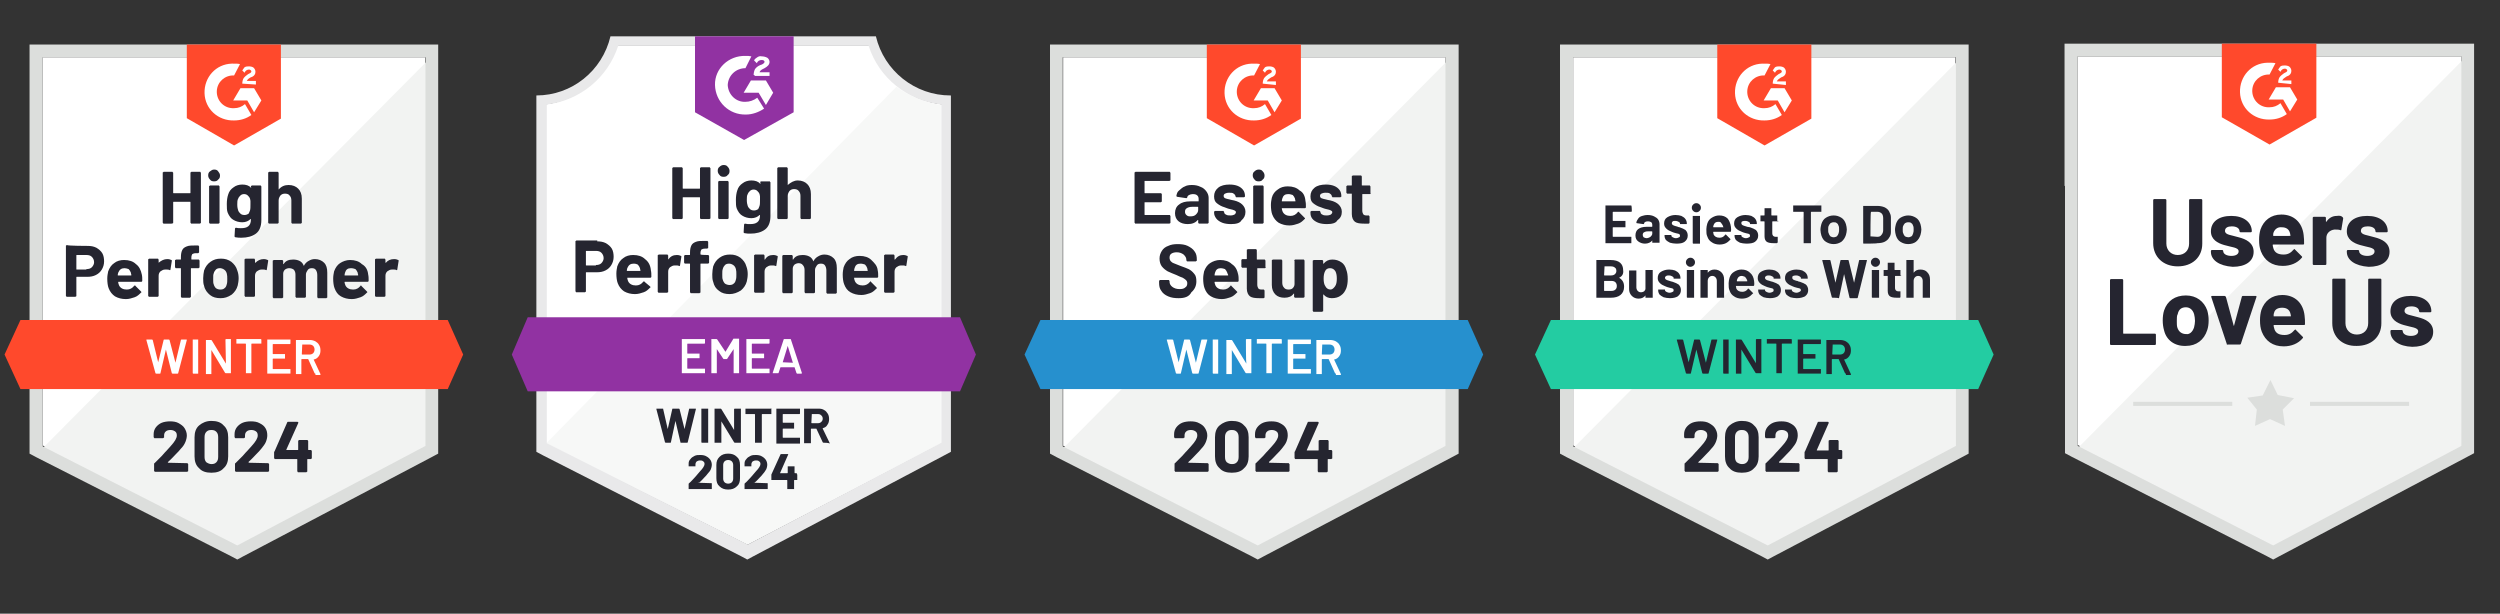
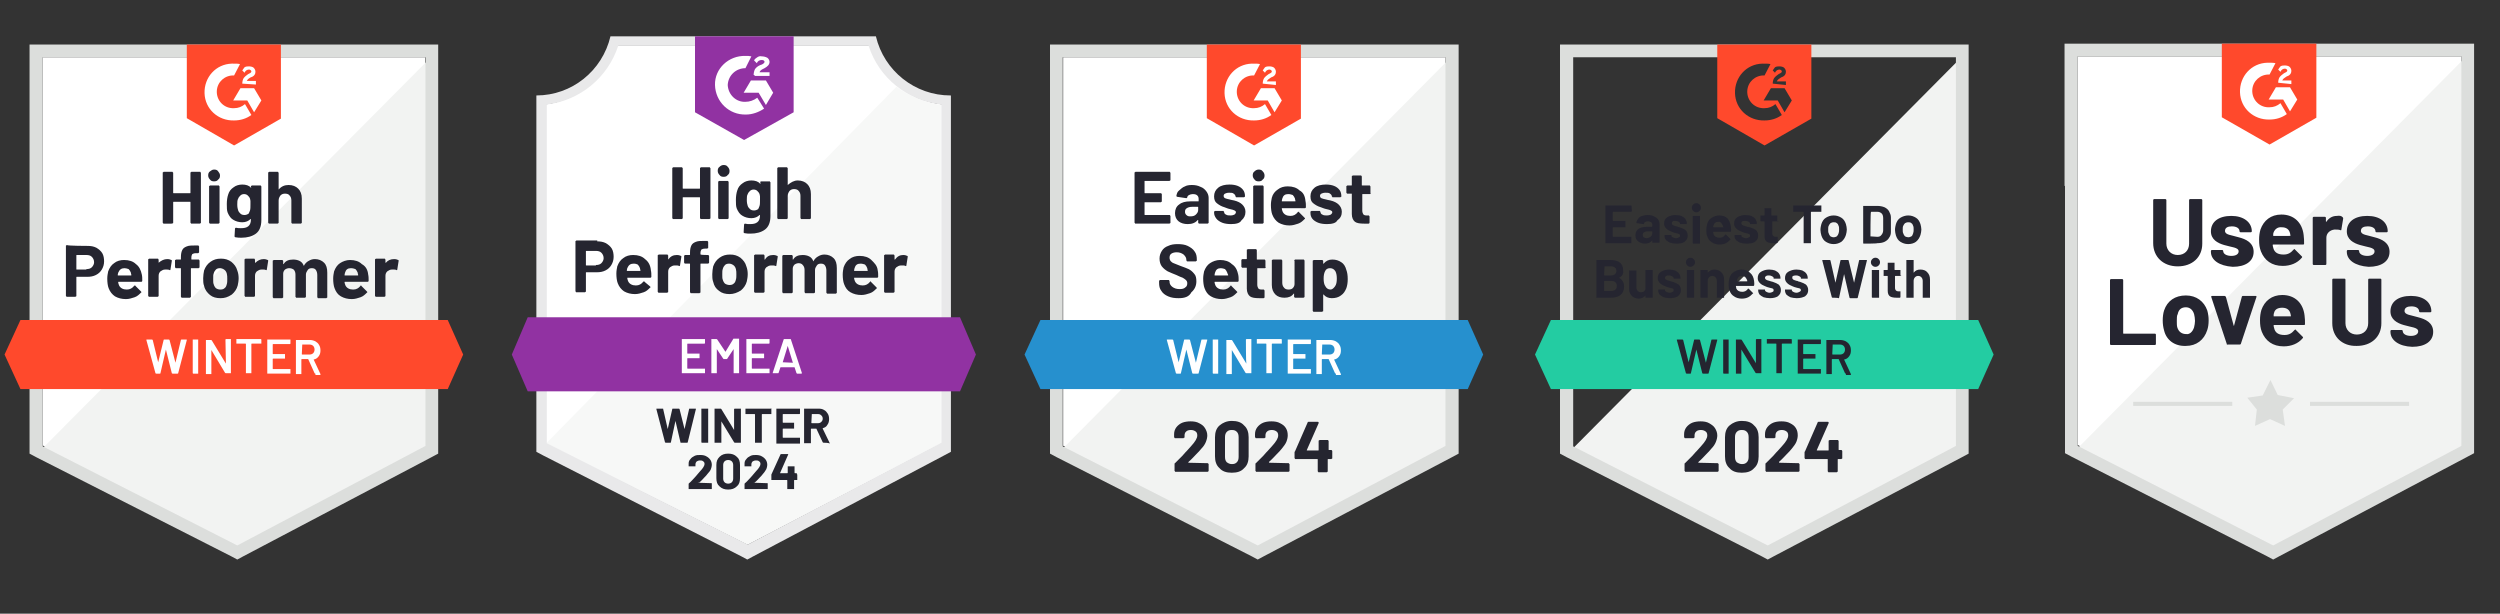
<svg xmlns="http://www.w3.org/2000/svg" xmlns:xlink="http://www.w3.org/1999/xlink" id="Layer_1" x="0px" y="0px" viewBox="0 0 550 135" style="enable-background:new 0 0 550 135;" xml:space="preserve">
  <rect x="0" y="0" width="550" height="135" fill="#333333" stroke="none" />
  <style type="text/css"> .st0{fill:#FFFFFF;} .st1{fill:#F7F8F7;} .st2{fill:#E9E9EA;} .st3{clip-path:url(#SVGID_00000178914424427902316600000005685140177480306564_);} .st4{fill:#9132A2;} .st5{clip-path:url(#SVGID_00000157300753358379082290000007789724865671263393_);} .st6{fill:#252530;} .st7{fill:#F2F3F2;} .st8{fill:#DCDEDC;} .st9{fill:#FF492C;} .st10{fill:#23CCA2;} .st11{fill:#242530;} .st12{fill:#2690CE;} .st13{fill-rule:evenodd;clip-rule:evenodd;fill:#DCDEDC;} </style>
  <g>
    <g id="container_00000104700382594931162270000014195192612369949314_">
      <path class="st0" d="M164.5,119.8l-44.7-22.3V23c7.3-0.9,13.5-5.9,15.9-12.9h55.7c2.4,7.1,8.7,12.1,16.1,12.9v74.4L164.5,119.8z" />
      <path class="st1" d="M120.2,97.5l44.2,22.3l42.6-22.3V23.1c-3.5-0.5-6.9-1.9-9.8-4L120.2,97.5z" />
      <path class="st2" d="M209.2,21h-0.1c-7.8,0-14.6-5.4-16.4-13h-58.4c-1.8,7.6-8.5,13-16.3,13v78.4l1.5,0.8l43.6,22.2l1.3,0.7 l1.3-0.7l42-22.2l1.5-0.8V23.2V21z M164.5,119.8l-44.2-22.3V23c7.3-0.9,13.4-5.9,15.7-12.9h55.1c2.3,7.1,8.6,12.1,16,12.9v74.4 L164.5,119.8z" />
      <g>
        <defs>
          <polygon id="SVGID_1_" points="211.2,69.8 116.1,69.8 112.6,78 116.1,86.1 211.2,86.1 214.7,78 " />
        </defs>
        <clipPath id="SVGID_00000110441746853684181740000015247406992256456583_">
          <use xlink:href="#SVGID_1_" style="overflow:visible;" />
        </clipPath>
        <g style="clip-path:url(#SVGID_00000110441746853684181740000015247406992256456583_);">
          <path id="banner_00000052809773565988454790000015282984735846119084_" class="st4" d="M107.2,64.4h112.9v27.1H107.2V64.4z" />
        </g>
      </g>
      <g>
        <defs>
          <path id="SVGID_00000001635310522870555340000008761024272292064908_" d="M163.7,30.8l10.9-6.1V8h-21.7v16.7L163.7,30.8z M165.8,16.5c0-0.4,0.1-0.9,0.3-1.3c0.3-0.4,0.7-0.7,1.2-0.9l0.3-0.1c0.4-0.2,0.6-0.4,0.6-0.6c0-0.2-0.2-0.4-0.6-0.4 c-0.5,0-0.9,0.2-1.1,0.7l-0.6-0.6c0.1-0.3,0.4-0.5,0.7-0.7c0.3-0.2,0.6-0.3,1-0.2c0.4,0,0.8,0.1,1.2,0.3 c0.3,0.2,0.5,0.6,0.5,0.9c0,0.6-0.4,1-1.1,1.4l-0.4,0.2c-0.4,0.2-0.6,0.4-0.7,0.7h2.2v0.8h-3.3V16.5z M168.5,17.7l1.6,2.7 l-1.6,2.7l-1.6-2.7h-3.3l1.6-2.7H168.5z M164,12.3c0.5,0,0.9,0,1.3,0.1l-1.3,2.6c-2.1,0-3.8,1.6-3.9,3.7 c0.1,2.1,1.8,3.8,3.9,3.7c0.9,0,1.8-0.3,2.6-0.9l1.5,2.4c-1.2,0.8-2.6,1.3-4,1.3c-3.7,0.1-6.7-2.8-6.8-6.5 C157.2,15.1,160.3,12.2,164,12.3z" />
        </defs>
        <clipPath id="SVGID_00000010296385677110696810000002211678770555495579_">
          <use xlink:href="#SVGID_00000001635310522870555340000008761024272292064908_" style="overflow:visible;" />
        </clipPath>
        <g style="clip-path:url(#SVGID_00000010296385677110696810000002211678770555495579_);">
          <path id="logo_00000024704481283448186530000017717625223251941787_" class="st4" d="M147.4,2.5h32.6v33.7h-32.6V2.5z" />
        </g>
      </g>
      <path class="st6" d="M131.4,53.1c0.7,0,1.3,0.1,1.9,0.4c0.5,0.3,1,0.7,1.3,1.2c0.3,0.5,0.4,1.2,0.4,1.8c0,0.7-0.2,1.3-0.5,1.8 c-0.3,0.5-0.7,0.9-1.3,1.2c-0.6,0.3-1.2,0.4-1.9,0.4H129c-0.1,0-0.1,0-0.1,0.1v4.1c0,0.1,0,0.1-0.1,0.1c0,0-0.1,0.1-0.1,0.1h-1.9 c-0.1,0-0.1,0-0.1-0.1c0,0-0.1-0.1-0.1-0.1v-11c0-0.1,0-0.1,0.1-0.1c0,0,0.1-0.1,0.1-0.1H131.4z M131.1,58.3 c0.5,0,0.9-0.1,1.2-0.4c0.3-0.3,0.5-0.7,0.5-1.1c0-0.5-0.2-0.9-0.5-1.2c-0.3-0.3-0.7-0.4-1.2-0.4H129c-0.1,0-0.1,0-0.1,0.1v3 c0,0.1,0,0.1,0.1,0.1H131.1z M143.2,59.5c0.1,0.4,0.1,0.9,0.1,1.4c0,0.1-0.1,0.2-0.2,0.2h-5c-0.1,0-0.1,0-0.1,0.1 c0,0.2,0.1,0.4,0.2,0.7c0.3,0.6,0.9,0.9,1.7,0.9c0.7,0,1.2-0.3,1.6-0.8c0.1-0.1,0.1-0.1,0.2-0.1c0,0,0.1,0,0.1,0.1L143,63 c0.1,0.1,0.1,0.1,0.1,0.2c0,0,0,0.1-0.1,0.1c-0.4,0.4-0.8,0.8-1.4,1c-0.6,0.2-1.2,0.4-1.9,0.4c-0.9,0-1.7-0.2-2.4-0.6 c-0.6-0.4-1.1-1-1.4-1.8c-0.2-0.5-0.3-1.3-0.3-2.1c0-0.6,0.1-1.1,0.2-1.6c0.3-0.8,0.7-1.4,1.3-1.8c0.6-0.5,1.4-0.7,2.2-0.7 c1.1,0,2,0.3,2.6,0.9C142.7,57.6,143.1,58.4,143.2,59.5z M139.4,58c-0.7,0-1.1,0.3-1.4,1c0,0.1-0.1,0.3-0.1,0.5 c0,0.1,0,0.1,0.1,0.1h2.8c0.1,0,0.1,0,0.1-0.1c-0.1-0.3-0.1-0.5-0.1-0.5c-0.1-0.3-0.3-0.6-0.5-0.8C140.1,58.1,139.8,58,139.4,58z M148.9,56.1c0.4,0,0.7,0.1,0.9,0.2c0.1,0,0.1,0.1,0.1,0.2l-0.3,1.9c0,0.1-0.1,0.2-0.2,0.1c-0.2-0.1-0.4-0.1-0.6-0.1 c-0.1,0-0.2,0-0.4,0c-0.4,0-0.7,0.2-1,0.4c-0.3,0.3-0.4,0.6-0.4,1v4.4c0,0.1,0,0.1-0.1,0.1c0,0-0.1,0.1-0.1,0.1h-1.9 c-0.1,0-0.1,0-0.1-0.1c0,0-0.1-0.1-0.1-0.1v-8c0-0.1,0-0.1,0.1-0.1c0,0,0.1-0.1,0.1-0.1h1.9c0.1,0,0.1,0,0.1,0.1 c0,0,0.1,0.1,0.1,0.1V57c0,0,0,0.1,0,0.1c0,0,0,0,0,0C147.5,56.4,148.1,56.1,148.9,56.1z M155.8,56.1c0.1,0,0.1,0,0.1,0.1 c0,0,0.1,0.1,0.1,0.1v1.5c0,0.1,0,0.1-0.1,0.1c0,0-0.1,0.1-0.1,0.1h-1.6c-0.1,0-0.1,0-0.1,0.1v6.2c0,0.1,0,0.1-0.1,0.1 c0,0-0.1,0.1-0.1,0.1h-1.9c-0.1,0-0.1,0-0.1-0.1c0,0-0.1-0.1-0.1-0.1v-6.2c0-0.1,0-0.1-0.1-0.1h-1c-0.1,0-0.1,0-0.1-0.1 c0,0-0.1-0.1-0.1-0.1v-1.5c0-0.1,0-0.1,0.1-0.1c0,0,0.1-0.1,0.1-0.1h1c0.1,0,0.1,0,0.1-0.1v-0.4c0-0.7,0.1-1.2,0.3-1.6 c0.2-0.4,0.5-0.6,1-0.8c0.5-0.2,1.1-0.2,1.9-0.2h0.6c0.1,0,0.1,0,0.1,0.1c0,0,0.1,0.1,0.1,0.1v1.3c0,0.1,0,0.1-0.1,0.1 c0,0-0.1,0.1-0.1,0.1h-0.5c-0.4,0-0.6,0.1-0.8,0.2c-0.1,0.2-0.2,0.4-0.2,0.8v0.2c0,0.1,0,0.1,0.1,0.1 C154.2,56.1,155.8,56.1,155.8,56.1z M160.5,64.7c-0.9,0-1.7-0.2-2.3-0.7c-0.7-0.5-1.1-1.1-1.3-2c-0.2-0.5-0.2-1.1-0.2-1.7 c0-0.6,0.1-1.2,0.2-1.7c0.3-0.8,0.7-1.4,1.4-1.9c0.7-0.5,1.4-0.7,2.3-0.7c0.9,0,1.6,0.2,2.3,0.7c0.6,0.5,1.1,1.1,1.3,1.9 c0.2,0.5,0.3,1.1,0.3,1.7c0,0.6-0.1,1.1-0.2,1.6c-0.2,0.8-0.7,1.5-1.3,2C162.2,64.4,161.4,64.7,160.5,64.7z M160.5,62.7 c0.4,0,0.7-0.1,0.9-0.3c0.3-0.2,0.4-0.5,0.5-0.9c0.1-0.3,0.1-0.7,0.1-1.1c0-0.5,0-0.8-0.1-1.2c-0.1-0.4-0.3-0.7-0.6-0.9 c-0.3-0.2-0.6-0.3-0.9-0.3c-0.4,0-0.7,0.1-0.9,0.3c-0.2,0.2-0.4,0.5-0.5,0.9c-0.1,0.3-0.1,0.6-0.1,1.2c0,0.5,0,0.9,0.1,1.1 c0.1,0.4,0.3,0.7,0.5,0.9C159.8,62.6,160.2,62.7,160.5,62.7z M170.1,56.1c0.4,0,0.7,0.1,0.9,0.2c0.1,0,0.1,0.1,0.1,0.2l-0.3,1.9 c0,0.1-0.1,0.2-0.2,0.1c-0.2-0.1-0.4-0.1-0.6-0.1c-0.1,0-0.2,0-0.4,0c-0.4,0-0.7,0.2-1,0.4c-0.3,0.3-0.4,0.6-0.4,1v4.4 c0,0.1,0,0.1-0.1,0.1c0,0-0.1,0.1-0.1,0.1h-1.9c-0.1,0-0.1,0-0.1-0.1c0,0-0.1-0.1-0.1-0.1v-8c0-0.1,0-0.1,0.1-0.1 c0,0,0.1-0.1,0.1-0.1h1.9c0.1,0,0.1,0,0.1,0.1c0,0,0.1,0.1,0.1,0.1V57c0,0,0,0.1,0,0.1c0,0,0,0,0.1,0 C168.7,56.4,169.3,56.1,170.1,56.1z M181.4,56c0.8,0,1.5,0.3,2,0.8c0.5,0.5,0.7,1.2,0.7,2.2v5.4c0,0.1,0,0.1-0.1,0.1 c0,0-0.1,0.1-0.1,0.1H182c-0.1,0-0.1,0-0.1-0.1c0,0-0.1-0.1-0.1-0.1v-4.9c0-0.4-0.1-0.8-0.3-1.1c-0.2-0.3-0.5-0.4-0.9-0.4 c-0.4,0-0.7,0.1-0.9,0.4c-0.2,0.3-0.4,0.6-0.4,1v4.9c0,0.1,0,0.1-0.1,0.1c0,0-0.1,0.1-0.1,0.1h-1.9c-0.1,0-0.1,0-0.1-0.1 c0,0-0.1-0.1-0.1-0.1v-4.9c0-0.4-0.1-0.8-0.4-1.1c-0.2-0.3-0.6-0.4-0.9-0.4c-0.3,0-0.6,0.1-0.9,0.3c-0.2,0.2-0.4,0.5-0.4,0.9v5.2 c0,0.1,0,0.1-0.1,0.1c0,0-0.1,0.1-0.1,0.1h-1.9c-0.1,0-0.1,0-0.1-0.1c0,0-0.1-0.1-0.1-0.1v-8c0-0.1,0-0.1,0.1-0.1 c0,0,0.1-0.1,0.1-0.1h1.9c0.1,0,0.1,0,0.1,0.1c0,0,0.1,0.1,0.1,0.1V57c0,0,0,0.1,0,0.1c0,0,0,0,0.1,0c0.4-0.7,1.1-1,2.1-1 c0.5,0,1,0.1,1.4,0.3c0.4,0.2,0.7,0.5,0.9,1c0,0.1,0.1,0.1,0.1,0c0.2-0.4,0.6-0.8,1-1C180.5,56.1,180.9,56,181.4,56z M193.1,59.5 c0.1,0.4,0.1,0.9,0.1,1.4c0,0.1-0.1,0.2-0.2,0.2h-5c-0.1,0-0.1,0-0.1,0.1c0,0.2,0.1,0.4,0.2,0.7c0.3,0.6,0.9,0.9,1.7,0.9 c0.7,0,1.2-0.3,1.6-0.8c0-0.1,0.1-0.1,0.1-0.1c0,0,0.1,0,0.1,0.1l1.2,1.2c0.1,0.1,0.1,0.1,0.1,0.2c0,0,0,0.1-0.1,0.1 c-0.4,0.4-0.8,0.8-1.4,1c-0.6,0.2-1.2,0.4-1.9,0.4c-0.9,0-1.7-0.2-2.4-0.6c-0.7-0.4-1.1-1-1.4-1.8c-0.2-0.5-0.3-1.3-0.3-2.1 c0-0.6,0.1-1.1,0.2-1.6c0.3-0.8,0.7-1.4,1.3-1.8c0.6-0.5,1.4-0.7,2.2-0.7c1.1,0,2,0.3,2.6,0.9S193,58.4,193.1,59.5z M189.3,58 c-0.7,0-1.1,0.3-1.3,1c0,0.1-0.1,0.3-0.1,0.5c0,0.1,0,0.1,0.1,0.1h2.8c0.1,0,0.1,0,0.1-0.1c-0.1-0.3-0.1-0.5-0.1-0.5 c-0.1-0.3-0.3-0.6-0.5-0.8C190,58.1,189.7,58,189.3,58z M198.7,56.1c0.4,0,0.7,0.1,0.9,0.2c0.1,0,0.1,0.1,0.1,0.2l-0.3,1.9 c0,0.1-0.1,0.2-0.2,0.1c-0.2-0.1-0.3-0.1-0.6-0.1c-0.1,0-0.2,0-0.4,0c-0.4,0-0.7,0.2-1,0.4c-0.3,0.3-0.4,0.6-0.4,1v4.4 c0,0.1,0,0.1-0.1,0.1c0,0-0.1,0.1-0.1,0.1h-1.9c-0.1,0-0.1,0-0.1-0.1c0,0-0.1-0.1-0.1-0.1v-8c0-0.1,0-0.1,0.1-0.1 c0,0,0.1-0.1,0.1-0.1h1.9c0.1,0,0.1,0,0.1,0.1c0,0,0.1,0.1,0.1,0.1V57c0,0,0,0.1,0,0.1c0,0,0,0,0.1,0 C197.4,56.4,198,56.1,198.7,56.1z" />
      <path class="st6" d="M154,37c0-0.1,0-0.1,0.1-0.1c0,0,0.1-0.1,0.1-0.1h1.9c0.1,0,0.1,0,0.1,0.1c0,0,0.1,0.1,0.1,0.1v11 c0,0.1,0,0.1-0.1,0.1c0,0-0.1,0.1-0.1,0.1h-1.9c-0.1,0-0.1,0-0.1-0.1c0,0-0.1-0.1-0.1-0.1v-4.5c0-0.1,0-0.1-0.1-0.1h-3.6 c-0.1,0-0.1,0-0.1,0.1v4.5c0,0.1,0,0.1-0.1,0.1c0,0-0.1,0.1-0.1,0.1h-1.9c-0.1,0-0.1,0-0.1-0.1c0,0-0.1-0.1-0.1-0.1V37 c0-0.1,0-0.1,0.1-0.1c0,0,0.1-0.1,0.1-0.1h1.9c0.1,0,0.1,0,0.1,0.1c0,0,0.1,0.1,0.1,0.1v4.4c0,0.1,0,0.1,0.1,0.1h3.6 c0.1,0,0.1,0,0.1-0.1V37z M159.2,38.9c-0.4,0-0.7-0.1-0.9-0.4c-0.2-0.2-0.4-0.5-0.4-0.9c0-0.4,0.1-0.7,0.4-0.9 c0.2-0.2,0.5-0.4,0.9-0.4c0.4,0,0.7,0.1,0.9,0.4c0.2,0.2,0.4,0.5,0.4,0.9c0,0.4-0.1,0.7-0.4,0.9C159.9,38.8,159.6,38.9,159.2,38.9 z M158.2,48.2c-0.1,0-0.1,0-0.1-0.1c0,0-0.1-0.1-0.1-0.1v-8c0-0.1,0-0.1,0.1-0.1c0,0,0.1-0.1,0.1-0.1h1.9c0.1,0,0.1,0,0.1,0.1 c0,0,0.1,0.1,0.1,0.1v8c0,0.1,0,0.1-0.1,0.1c0,0-0.1,0.1-0.1,0.1H158.2z M167.2,40.1c0-0.1,0-0.1,0.1-0.1c0,0,0.1-0.1,0.1-0.1h1.9 c0.1,0,0.1,0,0.1,0.1c0,0,0.1,0.1,0.1,0.1v7.4c0,1.4-0.4,2.4-1.2,3c-0.8,0.6-1.9,0.9-3.2,0.9c-0.4,0-0.8,0-1.3-0.1 c-0.1,0-0.2-0.1-0.2-0.2l0.1-1.7c0-0.1,0.1-0.2,0.2-0.2c0.4,0.1,0.7,0.1,1.1,0.1c0.7,0,1.2-0.1,1.6-0.4c0.4-0.3,0.6-0.8,0.6-1.5 c0,0,0-0.1,0-0.1s0,0-0.1,0c-0.4,0.4-1,0.7-1.8,0.7c-0.7,0-1.4-0.2-1.9-0.5c-0.6-0.3-1-0.9-1.3-1.6c-0.2-0.5-0.2-1.1-0.2-1.9 c0-0.8,0.1-1.5,0.3-2.1c0.2-0.7,0.6-1.2,1.2-1.6c0.5-0.4,1.2-0.6,1.9-0.6c0.8,0,1.5,0.2,1.9,0.7c0,0,0,0,0.1,0s0,0,0-0.1V40.1z M167.1,45.3c0.1-0.3,0.1-0.8,0.1-1.3c0-0.3,0-0.6,0-0.8c0-0.2-0.1-0.4-0.1-0.5c-0.1-0.3-0.3-0.5-0.5-0.7 c-0.2-0.2-0.5-0.3-0.8-0.3c-0.3,0-0.6,0.1-0.8,0.3c-0.2,0.2-0.4,0.4-0.5,0.7c-0.2,0.3-0.2,0.8-0.2,1.3c0,0.6,0.1,1,0.2,1.3 c0.1,0.3,0.3,0.5,0.5,0.7c0.2,0.2,0.5,0.3,0.9,0.3c0.3,0,0.6-0.1,0.9-0.3C166.9,45.8,167,45.6,167.1,45.3z M175.5,39.7 c0.9,0,1.6,0.3,2.1,0.8c0.5,0.5,0.8,1.2,0.8,2.2v5.3c0,0.1,0,0.1-0.1,0.1c0,0-0.1,0.1-0.1,0.1h-1.9c-0.1,0-0.1,0-0.1-0.1 c0,0-0.1-0.1-0.1-0.1v-4.9c0-0.4-0.1-0.8-0.4-1.1c-0.2-0.3-0.6-0.4-1-0.4c-0.4,0-0.7,0.1-1,0.4c-0.2,0.3-0.4,0.6-0.4,1.1v4.9 c0,0.1,0,0.1-0.1,0.1c0,0-0.1,0.1-0.1,0.1h-1.9c-0.1,0-0.1,0-0.1-0.1c0,0-0.1-0.1-0.1-0.1V37c0-0.1,0-0.1,0.1-0.1 c0,0,0.1-0.1,0.1-0.1h1.9c0.1,0,0.1,0,0.1,0.1c0,0,0.1,0.1,0.1,0.1v3.6c0,0,0,0.1,0,0.1c0,0,0,0,0,0 C174,40.1,174.7,39.7,175.5,39.7z" />
      <path class="st0" d="M155.1,75.5C155.1,75.5,155.1,75.5,155.1,75.5c-0.1,0.1-0.1,0.1-0.1,0.1h-3.7c0,0-0.1,0-0.1,0.1v2 c0,0,0,0.1,0.1,0.1h2.5c0,0,0.1,0,0.1,0c0,0,0,0.1,0,0.1v0.8c0,0,0,0.1,0,0.1c0,0-0.1,0-0.1,0h-2.5c0,0-0.1,0-0.1,0.1V81 c0,0,0,0.1,0.1,0.1h3.7c0,0,0.1,0,0.1,0c0,0,0,0.1,0,0.1V82c0,0,0,0.1,0,0.1c0,0-0.1,0-0.1,0h-4.9c0,0-0.1,0-0.1,0 c0,0,0-0.1,0-0.1v-7.3c0,0,0-0.1,0-0.1c0,0,0.1,0,0.1,0h4.9c0,0,0.1,0,0.1,0c0,0,0,0.1,0,0.1V75.5z M161.3,74.6 c0-0.1,0.1-0.1,0.2-0.1h1c0,0,0.1,0,0.1,0c0,0,0,0.1,0,0.1V82c0,0,0,0.1,0,0.1c0,0-0.1,0-0.1,0h-1c0,0-0.1,0-0.1,0 c0,0,0-0.1,0-0.1v-5.2c0,0,0,0,0,0c0,0,0,0,0,0l-1.4,2.1c0,0.1-0.1,0.1-0.2,0.1h-0.5c-0.1,0-0.1,0-0.2-0.1l-1.4-2.1c0,0,0,0,0,0 c0,0,0,0,0,0V82c0,0,0,0.1,0,0.1c0,0-0.1,0-0.1,0h-1c0,0-0.1,0-0.1,0c0,0,0-0.1,0-0.1v-7.3c0,0,0-0.1,0-0.1c0,0,0.1,0,0.1,0h1 c0.1,0,0.1,0,0.2,0.1l1.8,2.7c0,0,0,0,0,0c0,0,0,0,0,0L161.3,74.6z M169.3,75.5C169.3,75.5,169.3,75.5,169.3,75.5 c-0.1,0.1-0.1,0.1-0.1,0.1h-3.7c0,0-0.1,0-0.1,0.1v2c0,0,0,0.1,0.1,0.1h2.5c0,0,0.1,0,0.1,0c0,0,0,0.1,0,0.1v0.8c0,0,0,0.1,0,0.1 c0,0-0.1,0-0.1,0h-2.5c0,0-0.1,0-0.1,0.1V81c0,0,0,0.1,0.1,0.1h3.7c0,0,0.1,0,0.1,0c0,0,0,0.1,0,0.1V82c0,0,0,0.1,0,0.1 c0,0-0.1,0-0.1,0h-4.9c0,0-0.1,0-0.1,0c0,0,0-0.1,0-0.1v-7.3c0,0,0-0.1,0-0.1c0,0,0.1,0,0.1,0h4.9c0,0,0.1,0,0.1,0 c0,0,0,0.1,0,0.1V75.5z M175.3,82.1c-0.1,0-0.1,0-0.1-0.1l-0.4-1.2c0,0,0,0-0.1,0h-2.9c0,0,0,0-0.1,0l-0.4,1.2 c0,0.1-0.1,0.1-0.1,0.1h-1.1c0,0-0.1,0-0.1,0c0,0,0-0.1,0-0.1l2.4-7.3c0-0.1,0.1-0.1,0.1-0.1h1.4c0.1,0,0.1,0,0.1,0.1l2.4,7.3 c0,0,0,0,0,0.1c0,0.1,0,0.1-0.1,0.1H175.3z M172.2,79.7C172.2,79.8,172.2,79.8,172.2,79.7l2.2,0.1c0,0,0.1,0,0-0.1l-1.1-3.6 c0,0,0,0,0,0c0,0,0,0,0,0L172.2,79.7z" />
      <path class="st6" d="M146.5,97.4c-0.1,0-0.1,0-0.2-0.1l-1.9-7.3l0,0c0-0.1,0-0.1,0.1-0.1h1.3c0.1,0,0.1,0,0.1,0.1l1,4.4 c0,0,0,0,0,0c0,0,0,0,0,0l1-4.4c0-0.1,0.1-0.1,0.1-0.1h1.3c0.1,0,0.1,0,0.2,0.1l1.1,4.4c0,0,0,0,0,0c0,0,0,0,0,0l1-4.4 c0-0.1,0.1-0.1,0.1-0.1h1.3c0.1,0,0.1,0,0.1,0.1l-1.8,7.3c0,0.1-0.1,0.1-0.2,0.1h-1.3c-0.1,0-0.1,0-0.1-0.1l-1.1-4.7c0,0,0,0,0,0 c0,0,0,0,0,0l-1,4.7c0,0.1-0.1,0.1-0.1,0.1H146.5z M154.4,97.4C154.4,97.4,154.4,97.4,154.4,97.4c-0.1-0.1-0.1-0.1-0.1-0.1V90 c0,0,0-0.1,0-0.1c0,0,0.1,0,0.1,0h1.3c0,0,0.1,0,0.1,0c0,0,0,0.1,0,0.1v7.3c0,0,0,0.1,0,0.1c0,0-0.1,0-0.1,0H154.4z M161.5,90 C161.5,89.9,161.5,89.9,161.5,90c0.1-0.1,0.1-0.1,0.1-0.1h1.3c0,0,0.1,0,0.1,0c0,0,0,0.1,0,0.1v7.3c0,0,0,0.1,0,0.1 c0,0-0.1,0-0.1,0h-1.2c-0.1,0-0.1,0-0.2-0.1l-2.8-4.6c0,0,0,0,0,0c0,0,0,0,0,0l0,4.6c0,0,0,0.1,0,0.1c0,0-0.1,0-0.1,0h-1.3 c0,0-0.1,0-0.1,0c0,0,0-0.1,0-0.1V90c0,0,0-0.1,0-0.1c0,0,0.1,0,0.1,0h1.2c0.1,0,0.1,0,0.2,0.1l2.8,4.6c0,0,0,0,0,0c0,0,0,0,0,0 L161.5,90z M169.6,89.8C169.7,89.8,169.7,89.8,169.6,89.8c0.1,0.1,0.1,0.1,0.1,0.1V91c0,0,0,0.1,0,0.1c0,0-0.1,0-0.1,0h-1.9 c0,0-0.1,0-0.1,0.1v6.1c0,0,0,0.1,0,0.1c0,0-0.1,0-0.1,0h-1.3c0,0-0.1,0-0.1,0c0,0,0-0.1,0-0.1v-6.1c0,0,0-0.1-0.1-0.1h-1.9 c0,0-0.1,0-0.1,0c0,0,0-0.1,0-0.1V90c0,0,0-0.1,0-0.1c0,0,0.1,0,0.1,0H169.6z M176,91C176,91,176,91.1,176,91 c-0.1,0.1-0.1,0.1-0.1,0.1h-3.6c0,0-0.1,0-0.1,0.1v1.7c0,0,0,0.1,0.1,0.1h2.3c0,0,0.1,0,0.1,0c0,0,0,0.1,0,0.1v1.1 c0,0,0,0.1,0,0.1c0,0-0.1,0-0.1,0h-2.3c0,0-0.1,0-0.1,0.1v1.8c0,0,0,0.1,0.1,0.1h3.6c0,0,0.1,0,0.1,0c0,0,0,0.1,0,0.1v1.1 c0,0,0,0.1,0,0.1c0,0-0.1,0-0.1,0h-5c0,0-0.1,0-0.1,0c0,0,0-0.1,0-0.1V90c0,0,0-0.1,0-0.1c0,0,0.1,0,0.1,0h5c0,0,0.1,0,0.1,0 c0,0,0,0.1,0,0.1C176,90,176,91,176,91z M181.2,97.4c-0.1,0-0.1,0-0.2-0.1l-1.4-3c0,0,0,0-0.1,0h-1c0,0-0.1,0-0.1,0.1v3 c0,0,0,0.1,0,0.1c0,0-0.1,0-0.1,0h-1.3c0,0-0.1,0-0.1,0c0,0,0-0.1,0-0.1V90c0,0,0-0.1,0-0.1c0,0,0.1,0,0.1,0h3.1 c0.5,0,0.9,0.1,1.2,0.3c0.4,0.2,0.6,0.5,0.8,0.8c0.2,0.3,0.3,0.7,0.3,1.2c0,0.5-0.1,0.9-0.4,1.3c-0.2,0.4-0.6,0.6-1,0.7 c0,0,0,0,0,0.1l1.5,3.1c0,0,0,0.1,0,0.1c0,0.1,0,0.1-0.1,0.1C182.6,97.4,181.2,97.4,181.2,97.4z M178.6,91.1 C178.6,91.1,178.6,91.2,178.6,91.1l-0.1,1.9c0,0,0,0.1,0.1,0.1h1.4c0.3,0,0.5-0.1,0.7-0.3c0.2-0.2,0.3-0.4,0.3-0.7 c0-0.3-0.1-0.5-0.3-0.7c-0.2-0.2-0.4-0.3-0.7-0.3H178.6z" />
      <path class="st6" d="M153.5,106.2C153.5,106.3,153.5,106.3,153.5,106.2C153.5,106.3,153.5,106.3,153.5,106.2l3,0.1 c0,0,0.1,0,0.1,0c0,0,0,0.1,0,0.1v1.1c0,0,0,0.1,0,0.1c0,0-0.1,0-0.1,0h-4.9c0,0-0.1,0-0.1,0c0,0,0-0.1,0-0.1v-1 c0-0.1,0-0.1,0.1-0.2c0.4-0.3,0.7-0.7,1.1-1.1c0.4-0.4,0.6-0.7,0.7-0.8c0.2-0.2,0.4-0.5,0.6-0.7c0.7-0.7,1-1.3,1-1.6 c0-0.3-0.1-0.5-0.3-0.6c-0.2-0.2-0.4-0.2-0.7-0.2s-0.5,0.1-0.7,0.2c-0.2,0.2-0.3,0.4-0.3,0.7v0.3c0,0,0,0.1,0,0.1c0,0-0.1,0-0.1,0 h-1.3c0,0-0.1,0-0.1,0c0,0,0-0.1,0-0.1v-0.5c0-0.4,0.1-0.7,0.4-1c0.2-0.3,0.5-0.5,0.9-0.7c0.4-0.2,0.8-0.2,1.3-0.2 c0.5,0,1,0.1,1.3,0.3c0.4,0.2,0.7,0.5,0.9,0.8c0.2,0.3,0.3,0.7,0.3,1.1c0,0.3-0.1,0.6-0.2,0.9s-0.4,0.7-0.7,1 c-0.2,0.3-0.5,0.6-0.7,0.8s-0.6,0.7-1.2,1.2C153.7,106.1,153.5,106.2,153.5,106.2z M160.2,107.7c-0.8,0-1.4-0.2-1.9-0.7 c-0.5-0.4-0.7-1-0.7-1.8v-2.9c0-0.8,0.2-1.3,0.7-1.8s1.1-0.7,1.9-0.7s1.4,0.2,1.9,0.7c0.5,0.4,0.7,1,0.7,1.8v2.9 c0,0.8-0.2,1.4-0.7,1.8C161.6,107.5,161,107.7,160.2,107.7z M160.2,106.4c0.3,0,0.6-0.1,0.8-0.3c0.2-0.2,0.3-0.5,0.3-0.8v-3 c0-0.3-0.1-0.6-0.3-0.8c-0.2-0.2-0.5-0.3-0.8-0.3c-0.3,0-0.6,0.1-0.8,0.3c-0.2,0.2-0.3,0.5-0.3,0.8v3c0,0.3,0.1,0.6,0.3,0.8 C159.6,106.3,159.9,106.4,160.2,106.4z M165.8,106.2C165.8,106.3,165.8,106.3,165.8,106.2C165.8,106.3,165.8,106.3,165.8,106.2 l3,0.1c0,0,0.1,0,0.1,0c0,0,0,0.1,0,0.1v1.1c0,0,0,0.1,0,0.1c0,0-0.1,0-0.1,0h-4.9c0,0-0.1,0-0.1,0c0,0,0-0.1,0-0.1v-1 c0-0.1,0-0.1,0.1-0.2c0.4-0.3,0.7-0.7,1.1-1.1c0.4-0.4,0.6-0.7,0.7-0.8c0.2-0.2,0.4-0.5,0.6-0.7c0.7-0.7,1-1.3,1-1.6 c0-0.3-0.1-0.5-0.3-0.6c-0.2-0.2-0.4-0.2-0.7-0.2s-0.5,0.1-0.7,0.2c-0.2,0.2-0.3,0.4-0.3,0.7v0.3c0,0,0,0.1,0,0.1c0,0-0.1,0-0.1,0 h-1.3c0,0-0.1,0-0.1,0c0,0,0-0.1,0-0.1v-0.5c0-0.4,0.1-0.7,0.4-1c0.2-0.3,0.5-0.5,0.9-0.7c0.4-0.2,0.8-0.2,1.2-0.2 c0.5,0,1,0.1,1.3,0.3c0.4,0.2,0.7,0.5,0.9,0.8c0.2,0.3,0.3,0.7,0.3,1.1c0,0.3-0.1,0.6-0.2,0.9c-0.2,0.3-0.4,0.7-0.7,1 c-0.2,0.3-0.5,0.6-0.7,0.8c-0.3,0.3-0.6,0.7-1.2,1.2C166,106.1,165.8,106.2,165.8,106.2z M175.3,104.3 C175.3,104.3,175.4,104.3,175.3,104.3c0.1,0.1,0.1,0.1,0.1,0.1v1.1c0,0,0,0.1,0,0.1c0,0-0.1,0-0.1,0h-0.5c0,0-0.1,0-0.1,0.1v1.8 c0,0,0,0.1,0,0.1c0,0-0.1,0-0.1,0h-1.3c0,0-0.1,0-0.1,0c0,0,0-0.1,0-0.1v-1.8c0,0,0-0.1-0.1-0.1h-3.3c0,0-0.1,0-0.1,0 c0,0,0-0.1,0-0.1v-0.9c0,0,0-0.1,0-0.2l2-4.4c0-0.1,0.1-0.1,0.2-0.1h1.4c0.1,0,0.1,0,0.1,0c0,0,0,0.1,0,0.1l-1.8,4.1c0,0,0,0,0,0 s0,0,0,0h1.6c0,0,0.1,0,0.1-0.1v-1.3c0,0,0-0.1,0-0.1c0,0,0.1,0,0.1,0h1.3c0,0,0.1,0,0.1,0c0,0,0,0.1,0,0.1v1.3c0,0,0,0.1,0.1,0.1 H175.3z" />
    </g>
    <g>
-       <path class="st0" d="M9.4,98l42.9,21.8L93.5,98V12.6H9.4V98z" />
+       <path class="st0" d="M9.4,98l42.9,21.8L93.5,98V12.6H9.4z" />
      <path class="st7" d="M94.4,13L8.5,99.5l44.5,22l41.4-21.2L94.4,13z" />
      <path class="st8" d="M6.5,41.1v58.7l1.5,0.8l42.9,21.8l1.3,0.7l1.3-0.7l41.4-21.8l1.5-0.8v-90H6.5V41.1z M9.4,98.2V12.6h84.2v85.5 L52.2,120L9.4,98.2z" />
      <path class="st9" d="M51.5,14c0.4,0,0.9,0,1.3,0.1l-1.3,2.5c-2-0.1-3.7,1.4-3.8,3.4s1.4,3.7,3.4,3.8h0.4c0.9,0,1.7-0.3,2.4-0.9 l1.4,2.4c-1.1,0.8-2.4,1.2-3.8,1.2c-3.5,0.1-6.4-2.5-6.5-6c-0.1-3.5,2.5-6.4,6-6.5C50.9,14,51.5,14,51.5,14z M55.9,19.4l1.6,2.7 l-1.6,2.6l-1.5-2.6h-3.1l1.6-2.7H55.9z M53.3,18.4c0-0.4,0.1-0.9,0.3-1.2c0.2-0.3,0.7-0.7,1-0.9l0.2-0.1c0.4-0.2,0.5-0.3,0.5-0.5 s-0.3-0.4-0.5-0.4c-0.4,0-0.8,0.2-1,0.7l-0.5-0.5c0.1-0.2,0.3-0.4,0.5-0.7c0.3-0.2,0.7-0.2,1-0.2c0.3,0,0.8,0.1,1,0.3 c0.2,0.2,0.4,0.5,0.4,0.9c0,0.5-0.3,1-1,1.2L55,17.1c-0.3,0.2-0.5,0.3-0.7,0.7h2v0.8L53.3,18.4z M51.5,32l10.3-5.9V9.8H41.1V26 L51.5,32z M98.5,70.4h-94L1,78l3.5,7.6h94l3.4-7.6L98.5,70.4z" />
      <path class="st6" d="M19.3,54.1c0.7,0,1.3,0.1,1.9,0.4c0.5,0.3,1,0.7,1.3,1.2c0.3,0.5,0.4,1.2,0.4,1.8c0,0.7-0.2,1.3-0.5,1.8 c-0.3,0.5-0.7,0.9-1.3,1.2c-0.6,0.3-1.2,0.4-1.9,0.4h-2.3c-0.1,0-0.1,0-0.1,0.1v4.1c0,0.1,0,0.1-0.1,0.1c0,0-0.1,0.1-0.1,0.1h-1.9 c-0.1,0-0.1,0-0.1-0.1c0,0-0.1-0.1-0.1-0.1v-11c0-0.1,0-0.1,0.1-0.1c0,0,0.1-0.1,0.1-0.1C14.8,54.1,19.3,54.1,19.3,54.1z M19,59.2 c0.5,0,0.9-0.1,1.2-0.4c0.3-0.3,0.5-0.7,0.5-1.1c0-0.5-0.2-0.9-0.5-1.2c-0.3-0.3-0.7-0.4-1.2-0.4h-2.1c-0.1,0-0.1,0-0.1,0.1v3 c0,0.1,0,0.1,0.1,0.1H19z M31.2,60.4c0.1,0.4,0.1,0.9,0.1,1.4c0,0.1-0.1,0.2-0.2,0.2h-5c-0.1,0-0.1,0-0.1,0.1 c0,0.2,0.1,0.4,0.2,0.7c0.3,0.6,0.9,0.9,1.7,0.9c0.7,0,1.2-0.3,1.6-0.8c0.1-0.1,0.1-0.1,0.2-0.1c0,0,0.1,0,0.1,0.1l1.2,1.2 c0.1,0.1,0.1,0.1,0.1,0.2c0,0,0,0.1-0.1,0.1c-0.4,0.4-0.8,0.8-1.4,1c-0.6,0.2-1.2,0.4-1.9,0.4c-0.9,0-1.7-0.2-2.4-0.6 c-0.6-0.4-1.1-1-1.4-1.8c-0.2-0.5-0.3-1.3-0.3-2.1c0-0.6,0.1-1.1,0.2-1.6c0.3-0.8,0.7-1.4,1.3-1.8c0.6-0.5,1.4-0.7,2.2-0.7 c1.1,0,2,0.3,2.6,0.9C30.6,58.6,31,59.4,31.2,60.4z M27.4,59c-0.7,0-1.1,0.3-1.4,1c0,0.1-0.1,0.3-0.1,0.5c0,0.1,0,0.1,0.1,0.1h2.8 c0.1,0,0.1,0,0.1-0.1c-0.1-0.3-0.1-0.5-0.1-0.5c-0.1-0.3-0.3-0.6-0.5-0.8C28,59.1,27.7,59,27.4,59z M36.8,57 c0.4,0,0.7,0.1,0.9,0.2c0.1,0,0.1,0.1,0.1,0.2l-0.3,1.9c0,0.1-0.1,0.2-0.2,0.1c-0.2-0.1-0.4-0.1-0.6-0.1c-0.1,0-0.2,0-0.4,0 c-0.4,0-0.7,0.2-1,0.4c-0.3,0.3-0.4,0.6-0.4,1v4.4c0,0.1,0,0.1-0.1,0.1c0,0-0.1,0.1-0.1,0.1h-1.9c-0.1,0-0.1,0-0.1-0.1 c0,0-0.1-0.1-0.1-0.1v-8c0-0.1,0-0.1,0.1-0.1c0,0,0.1-0.1,0.1-0.1h1.9c0.1,0,0.1,0,0.1,0.1c0,0,0.1,0.1,0.1,0.1v0.6 c0,0,0,0.1,0,0.1c0,0,0,0,0,0C35.5,57.3,36.1,57,36.8,57z M43.7,57.1c0.1,0,0.1,0,0.1,0.1c0,0,0.1,0.1,0.1,0.1v1.5 c0,0.1,0,0.1-0.1,0.1S43.8,59,43.7,59h-1.6c-0.1,0-0.1,0-0.1,0.1v6.2c0,0.1,0,0.1-0.1,0.1s-0.1,0.1-0.1,0.1H40 c-0.1,0-0.1,0-0.1-0.1c0,0-0.1-0.1-0.1-0.1v-6.2c0-0.1,0-0.1-0.1-0.1h-1c-0.1,0-0.1,0-0.1-0.1c0,0-0.1-0.1-0.1-0.1v-1.5 c0-0.1,0-0.1,0.1-0.1c0,0,0.1-0.1,0.1-0.1h1c0.1,0,0.1,0,0.1-0.1v-0.4c0-0.7,0.1-1.2,0.3-1.6c0.2-0.4,0.5-0.6,1-0.8 c0.5-0.2,1.1-0.2,1.9-0.2h0.6c0.1,0,0.1,0,0.1,0.1c0,0,0.1,0.1,0.1,0.1v1.3c0,0.1,0,0.1-0.1,0.1c0,0-0.1,0.1-0.1,0.1h-0.5 c-0.4,0-0.6,0.1-0.8,0.2c-0.1,0.2-0.2,0.4-0.2,0.8V57c0,0.1,0,0.1,0.1,0.1H43.7z M48.5,65.6c-0.9,0-1.7-0.2-2.3-0.7 s-1.1-1.1-1.3-2c-0.2-0.5-0.2-1.1-0.2-1.7c0-0.6,0.1-1.2,0.2-1.7c0.3-0.8,0.7-1.4,1.4-1.9c0.7-0.5,1.4-0.7,2.3-0.7 c0.9,0,1.6,0.2,2.3,0.7c0.6,0.5,1.1,1.1,1.3,1.9c0.2,0.5,0.3,1.1,0.3,1.7c0,0.6-0.1,1.1-0.2,1.6c-0.2,0.8-0.7,1.5-1.3,2 C50.1,65.4,49.4,65.6,48.5,65.6z M48.5,63.7c0.4,0,0.7-0.1,0.9-0.3c0.3-0.2,0.4-0.5,0.5-0.9c0.1-0.3,0.1-0.7,0.1-1.1 c0-0.5,0-0.8-0.1-1.2c-0.1-0.4-0.3-0.7-0.6-0.9c-0.3-0.2-0.6-0.3-0.9-0.3c-0.4,0-0.7,0.1-0.9,0.3c-0.2,0.2-0.4,0.5-0.5,0.9 c-0.1,0.3-0.1,0.6-0.1,1.2c0,0.5,0,0.9,0.1,1.1c0.1,0.4,0.3,0.7,0.5,0.9C47.8,63.6,48.1,63.7,48.5,63.7z M58,57 c0.4,0,0.7,0.1,0.9,0.2c0.1,0,0.1,0.1,0.1,0.2l-0.3,1.9c0,0.1-0.1,0.2-0.2,0.1c-0.2-0.1-0.4-0.1-0.6-0.1c-0.1,0-0.2,0-0.4,0 c-0.4,0-0.7,0.2-1,0.4c-0.3,0.3-0.4,0.6-0.4,1v4.4c0,0.1,0,0.1-0.1,0.1c0,0-0.1,0.1-0.1,0.1H54c-0.1,0-0.1,0-0.1-0.1 c0,0-0.1-0.1-0.1-0.1v-8c0-0.1,0-0.1,0.1-0.1c0,0,0.1-0.1,0.1-0.1h1.9c0.1,0,0.1,0,0.1,0.1c0,0,0.1,0.1,0.1,0.1v0.6 c0,0,0,0.1,0,0.1c0,0,0,0,0.1,0C56.7,57.3,57.3,57,58,57z M69.3,57c0.8,0,1.5,0.3,2,0.8c0.5,0.5,0.7,1.2,0.7,2.2v5.4 c0,0.1,0,0.1-0.1,0.1c0,0-0.1,0.1-0.1,0.1H70c-0.1,0-0.1,0-0.1-0.1c0,0-0.1-0.1-0.1-0.1v-4.9c0-0.4-0.1-0.8-0.3-1.1 c-0.2-0.3-0.5-0.4-0.9-0.4c-0.4,0-0.7,0.1-0.9,0.4s-0.4,0.6-0.4,1v4.9c0,0.1,0,0.1-0.1,0.1c0,0-0.1,0.1-0.1,0.1h-1.9 c-0.1,0-0.1,0-0.1-0.1c0,0-0.1-0.1-0.1-0.1v-4.9c0-0.4-0.1-0.8-0.4-1.1C64.3,59.1,64,59,63.6,59c-0.3,0-0.6,0.1-0.9,0.3 c-0.2,0.2-0.4,0.5-0.4,0.9v5.2c0,0.1,0,0.1-0.1,0.1c0,0-0.1,0.1-0.1,0.1h-1.9c-0.1,0-0.1,0-0.1-0.1c0,0-0.1-0.1-0.1-0.1v-8 c0-0.1,0-0.1,0.1-0.1c0,0,0.1-0.1,0.1-0.1h1.9c0.1,0,0.1,0,0.1,0.1c0,0,0.1,0.1,0.1,0.1V58c0,0,0,0.1,0,0.1c0,0,0,0,0.1,0 c0.4-0.7,1.1-1,2.1-1c0.5,0,1,0.1,1.4,0.3c0.4,0.2,0.7,0.5,0.9,1c0,0.1,0.1,0.1,0.1,0c0.2-0.4,0.6-0.8,1-1 C68.4,57.1,68.8,57,69.3,57z M81,60.4c0.1,0.4,0.1,0.9,0.1,1.4c0,0.1-0.1,0.2-0.2,0.2h-5c-0.1,0-0.1,0-0.1,0.1 c0,0.2,0.1,0.4,0.2,0.7c0.3,0.6,0.9,0.9,1.7,0.9c0.7,0,1.2-0.3,1.6-0.8c0-0.1,0.1-0.1,0.1-0.1c0,0,0.1,0,0.1,0.1l1.2,1.2 c0.1,0.1,0.1,0.1,0.1,0.2c0,0,0,0.1-0.1,0.1c-0.4,0.4-0.8,0.8-1.4,1c-0.6,0.2-1.2,0.4-1.9,0.4c-0.9,0-1.7-0.2-2.4-0.6 c-0.7-0.4-1.1-1-1.4-1.8c-0.2-0.5-0.3-1.3-0.3-2.1c0-0.6,0.1-1.1,0.2-1.6c0.3-0.8,0.7-1.4,1.3-1.8s1.4-0.7,2.2-0.7 c1.1,0,2,0.3,2.6,0.9C80.5,58.6,80.9,59.4,81,60.4L81,60.4z M77.2,59c-0.7,0-1.1,0.3-1.3,1c0,0.1-0.1,0.3-0.1,0.5 c0,0.1,0,0.1,0.1,0.1h2.8c0.1,0,0.1,0,0.1-0.1c-0.1-0.3-0.1-0.5-0.1-0.5c-0.1-0.3-0.3-0.6-0.5-0.8C77.9,59.1,77.6,59,77.2,59z M86.7,57c0.4,0,0.7,0.1,0.9,0.2c0.1,0,0.1,0.1,0.1,0.2l-0.3,1.9c0,0.1-0.1,0.2-0.2,0.1c-0.2-0.1-0.3-0.1-0.6-0.1 c-0.1,0-0.2,0-0.4,0c-0.4,0-0.7,0.2-1,0.4c-0.3,0.3-0.4,0.6-0.4,1v4.4c0,0.1,0,0.1-0.1,0.1c0,0-0.1,0.1-0.1,0.1h-1.9 c-0.1,0-0.1,0-0.1-0.1c0,0-0.1-0.1-0.1-0.1v-8c0-0.1,0-0.1,0.1-0.1c0,0,0.1-0.1,0.1-0.1h1.9c0.1,0,0.1,0,0.1,0.1 c0,0,0.1,0.1,0.1,0.1v0.6c0,0,0,0.1,0,0.1c0,0,0,0,0.1,0C85.3,57.3,85.9,57,86.7,57z M41.9,38c0-0.1,0-0.1,0.1-0.1 c0,0,0.1-0.1,0.1-0.1H44c0.1,0,0.1,0,0.1,0.1c0,0,0.1,0.1,0.1,0.1v11c0,0.1,0,0.1-0.1,0.1c0,0-0.1,0.1-0.1,0.1h-1.9 c-0.1,0-0.1,0-0.1-0.1c0,0-0.1-0.1-0.1-0.1v-4.5c0-0.1,0-0.1-0.1-0.1h-3.6c-0.1,0-0.1,0-0.1,0.1V49c0,0.1,0,0.1-0.1,0.1 c0,0-0.1,0.1-0.1,0.1H36c-0.1,0-0.1,0-0.1-0.1c0,0-0.1-0.1-0.1-0.1V38c0-0.1,0-0.1,0.1-0.1c0,0,0.1-0.1,0.1-0.1h1.9 c0.1,0,0.1,0,0.1,0.1c0,0,0.1,0.1,0.1,0.1v4.4c0,0.1,0,0.1,0.1,0.1h3.6c0.1,0,0.1,0,0.1-0.1V38z M47.1,39.9 c-0.4,0-0.7-0.1-0.9-0.4c-0.2-0.2-0.4-0.5-0.4-0.9c0-0.4,0.1-0.7,0.4-0.9s0.5-0.4,0.9-0.4s0.7,0.1,0.9,0.4s0.4,0.5,0.4,0.9 c0,0.4-0.1,0.7-0.4,0.9C47.8,39.8,47.5,39.9,47.1,39.9z M46.2,49.2c-0.1,0-0.1,0-0.1-0.1c0,0-0.1-0.1-0.1-0.1v-8 c0-0.1,0-0.1,0.1-0.1c0,0,0.1-0.1,0.1-0.1h1.9c0.1,0,0.1,0,0.1,0.1c0,0,0.1,0.1,0.1,0.1v8c0,0.1,0,0.1-0.1,0.1 c0,0-0.1,0.1-0.1,0.1H46.2z M55.2,41c0-0.1,0-0.1,0.1-0.1c0,0,0.1-0.1,0.1-0.1h1.9c0.1,0,0.1,0,0.1,0.1c0,0,0.1,0.1,0.1,0.1v7.4 c0,1.4-0.4,2.4-1.2,3c-0.8,0.6-1.9,0.9-3.2,0.9c-0.4,0-0.8,0-1.3-0.1c-0.1,0-0.2-0.1-0.2-0.2l0.1-1.7c0-0.1,0.1-0.2,0.2-0.2 c0.4,0.1,0.7,0.1,1.1,0.1c0.7,0,1.2-0.1,1.6-0.4c0.4-0.3,0.6-0.8,0.6-1.5c0,0,0-0.1,0-0.1c0,0,0,0-0.1,0c-0.4,0.4-1,0.7-1.8,0.7 c-0.7,0-1.4-0.2-1.9-0.5c-0.6-0.3-1-0.9-1.3-1.6c-0.2-0.5-0.2-1.1-0.2-1.9c0-0.8,0.1-1.5,0.3-2.1c0.2-0.7,0.6-1.2,1.2-1.6 c0.5-0.4,1.2-0.6,1.9-0.6c0.8,0,1.5,0.2,1.9,0.7c0,0,0,0,0.1,0c0,0,0,0,0-0.1C55.2,41.4,55.2,41,55.2,41z M55,46.3 c0.1-0.3,0.1-0.8,0.1-1.3c0-0.3,0-0.6,0-0.8c0-0.2-0.1-0.4-0.1-0.5c-0.1-0.3-0.3-0.5-0.5-0.7c-0.2-0.2-0.5-0.3-0.8-0.3 c-0.3,0-0.6,0.1-0.8,0.3c-0.2,0.2-0.4,0.4-0.5,0.7c-0.2,0.3-0.2,0.8-0.2,1.3c0,0.6,0.1,1,0.2,1.3c0.1,0.3,0.3,0.5,0.5,0.7 c0.2,0.2,0.5,0.3,0.9,0.3c0.3,0,0.6-0.1,0.9-0.3C54.8,46.8,54.9,46.6,55,46.3z M63.5,40.7c0.9,0,1.6,0.3,2.1,0.8 c0.5,0.5,0.8,1.2,0.8,2.2V49c0,0.1,0,0.1-0.1,0.1c0,0-0.1,0.1-0.1,0.1h-1.9c-0.1,0-0.1,0-0.1-0.1c0,0-0.1-0.1-0.1-0.1v-4.9 c0-0.4-0.1-0.8-0.4-1.1c-0.2-0.3-0.6-0.4-1-0.4c-0.4,0-0.7,0.1-1,0.4c-0.2,0.3-0.4,0.6-0.4,1.1V49c0,0.1,0,0.1-0.1,0.1 c0,0-0.1,0.1-0.1,0.1h-1.9c-0.1,0-0.1,0-0.1-0.1c0,0-0.1-0.1-0.1-0.1V38c0-0.1,0-0.1,0.1-0.1c0,0,0.1-0.1,0.1-0.1h1.9 c0.1,0,0.1,0,0.1,0.1c0,0,0.1,0.1,0.1,0.1v3.6c0,0,0,0.1,0,0.1c0,0,0,0,0,0C61.9,41,62.6,40.7,63.5,40.7z" />
      <path class="st0" d="M34.4,82.2c-0.1,0-0.1,0-0.2-0.1l-2-7.3l0,0c0-0.1,0-0.1,0.1-0.1h1.1c0.1,0,0.1,0,0.2,0.1l1.2,4.9 c0,0,0,0,0,0c0,0,0,0,0,0l1.2-4.9c0-0.1,0.1-0.1,0.1-0.1h1c0.1,0,0.1,0,0.2,0.1l1.3,5c0,0,0,0,0,0s0,0,0,0l1.2-5 c0-0.1,0.1-0.1,0.2-0.1h1c0.1,0,0.1,0,0.1,0.1l-1.9,7.3c0,0.1-0.1,0.1-0.2,0.1h-1c-0.1,0-0.1,0-0.2-0.1l-1.3-5.2c0,0,0,0,0,0 c0,0,0,0,0,0l-1.2,5.2c0,0.1-0.1,0.1-0.1,0.1H34.4z M42.5,82.2C42.4,82.2,42.4,82.2,42.5,82.2c-0.1-0.1-0.1-0.1-0.1-0.1v-7.3 c0,0,0-0.1,0-0.1c0,0,0.1,0,0.1,0h1c0,0,0.1,0,0.1,0c0,0,0,0.1,0,0.1v7.3c0,0,0,0.1,0,0.1c0,0-0.1,0-0.1,0H42.5z M49.6,74.7 C49.6,74.7,49.6,74.7,49.6,74.7c0.1-0.1,0.1-0.1,0.1-0.1h1c0,0,0.1,0,0.1,0c0,0,0,0.1,0,0.1v7.3c0,0,0,0.1,0,0.1c0,0-0.1,0-0.1,0 h-1c-0.1,0-0.1,0-0.2-0.1L46.5,77c0,0,0,0,0,0c0,0,0,0,0,0.1l0,5.1c0,0,0,0.1,0,0.1c0,0-0.1,0-0.1,0h-1c0,0-0.1,0-0.1,0 c0,0,0-0.1,0-0.1v-7.3c0,0,0-0.1,0-0.1c0,0,0.1,0,0.1,0h1c0.1,0,0.1,0,0.2,0.1l3.1,5.1c0,0,0,0,0,0c0,0,0,0,0,0L49.6,74.7z M57.4,74.6C57.5,74.6,57.5,74.6,57.4,74.6c0.1,0.1,0.1,0.1,0.1,0.1v0.8c0,0,0,0.1,0,0.1c0,0-0.1,0-0.1,0h-2c0,0-0.1,0-0.1,0.1 v6.3c0,0,0,0.1,0,0.1c0,0-0.1,0-0.1,0h-1c0,0-0.1,0-0.1,0c0,0,0-0.1,0-0.1v-6.3c0,0,0-0.1-0.1-0.1h-1.9c0,0-0.1,0-0.1,0 c0,0,0-0.1,0-0.1v-0.8c0,0,0-0.1,0-0.1c0,0,0.1,0,0.1,0H57.4z M63.9,75.6C63.9,75.6,63.9,75.6,63.9,75.6c-0.1,0.1-0.1,0.1-0.1,0.1 h-3.7c0,0-0.1,0-0.1,0.1v2c0,0,0,0.1,0.1,0.1h2.5c0,0,0.1,0,0.1,0c0,0,0,0.1,0,0.1v0.8c0,0,0,0.1,0,0.1c0,0-0.1,0-0.1,0h-2.5 c0,0-0.1,0-0.1,0.1v2.1c0,0,0,0.1,0.1,0.1h3.7c0,0,0.1,0,0.1,0c0,0,0,0.1,0,0.1v0.8c0,0,0,0.1,0,0.1c0,0-0.1,0-0.1,0h-4.9 c0,0-0.1,0-0.1,0c0,0,0-0.1,0-0.1v-7.3c0,0,0-0.1,0-0.1c0,0,0.1,0,0.1,0h4.9c0,0,0.1,0,0.1,0c0,0,0,0.1,0,0.1V75.6L63.9,75.6z M69.4,82.2c-0.1,0-0.1,0-0.2-0.1L67.8,79c0,0,0,0-0.1,0h-1.3c0,0-0.1,0-0.1,0.1v3.1c0,0,0,0.1,0,0.1c0,0-0.1,0-0.1,0h-1 c0,0-0.1,0-0.1,0c0,0,0-0.1,0-0.1v-7.3c0,0,0-0.1,0-0.1c0,0,0.1,0,0.1,0h3c0.4,0,0.8,0.1,1.2,0.3c0.3,0.2,0.6,0.4,0.8,0.8 c0.2,0.3,0.3,0.7,0.3,1.2c0,0.5-0.1,0.9-0.4,1.3c-0.3,0.4-0.6,0.6-1.1,0.7c0,0,0,0,0,0c0,0,0,0,0,0l1.5,3.2c0,0,0,0.1,0,0.1 c0,0.1,0,0.1-0.1,0.1H69.4z M66.5,75.7C66.4,75.7,66.4,75.7,66.5,75.7l-0.1,2.2c0,0,0,0.1,0.1,0.1h1.6c0.3,0,0.6-0.1,0.8-0.3 c0.2-0.2,0.3-0.5,0.3-0.8c0-0.3-0.1-0.6-0.3-0.8c-0.2-0.2-0.5-0.3-0.8-0.3H66.5z" />
-       <path class="st6" d="M36.9,101.8C36.9,101.8,36.9,101.9,36.9,101.8C36.9,101.9,36.9,101.9,36.9,101.8l4.3,0.1c0.1,0,0.1,0,0.1,0.1 c0,0,0.1,0.1,0.1,0.1v1.5c0,0.1,0,0.1-0.1,0.1c0,0-0.1,0.1-0.1,0.1h-7.1c-0.1,0-0.1,0-0.1-0.1c0,0-0.1-0.1-0.1-0.1v-1.5 c0-0.1,0-0.2,0.1-0.2c0.5-0.5,1-1,1.6-1.6c0.5-0.6,0.9-1,1-1.1c0.3-0.3,0.6-0.7,0.9-1c1-1.1,1.4-1.8,1.4-2.4 c0-0.4-0.1-0.7-0.4-0.9c-0.3-0.2-0.6-0.3-1-0.3c-0.4,0-0.8,0.1-1,0.3c-0.3,0.2-0.4,0.6-0.4,0.9v0.4c0,0.1,0,0.1-0.1,0.1 c0,0-0.1,0.1-0.1,0.1h-1.9c-0.1,0-0.1,0-0.1-0.1c0,0-0.1-0.1-0.1-0.1v-0.7c0-0.6,0.2-1.1,0.5-1.5c0.3-0.4,0.8-0.8,1.3-1 c0.5-0.2,1.2-0.3,1.8-0.3c0.7,0,1.4,0.1,1.9,0.4c0.5,0.3,1,0.6,1.3,1.1c0.3,0.5,0.5,1,0.5,1.6c0,0.4-0.1,0.9-0.3,1.4 c-0.2,0.5-0.5,1-1,1.5c-0.3,0.4-0.7,0.8-1.1,1.2c-0.4,0.4-0.9,1-1.7,1.7L36.9,101.8L36.9,101.8z M46.5,104c-1.2,0-2.1-0.3-2.7-1 c-0.7-0.6-1-1.5-1-2.6v-4.2c0-1.1,0.3-2,1-2.6c0.7-0.6,1.6-1,2.7-1c1.2,0,2.1,0.3,2.7,1c0.7,0.6,1,1.5,1,2.6v4.2 c0,1.1-0.3,2-1,2.6C48.6,103.7,47.7,104,46.5,104z M46.5,102.1c0.5,0,0.8-0.1,1.1-0.4c0.3-0.3,0.4-0.7,0.4-1.2v-4.3 c0-0.5-0.1-0.9-0.4-1.2c-0.3-0.3-0.6-0.4-1.1-0.4c-0.5,0-0.8,0.1-1.1,0.4c-0.3,0.3-0.4,0.7-0.4,1.2v4.3c0,0.5,0.1,0.9,0.4,1.2 C45.7,101.9,46.1,102.1,46.5,102.1z M54.7,101.8C54.7,101.8,54.7,101.9,54.7,101.8C54.7,101.9,54.7,101.9,54.7,101.8l4.3,0.1 c0.1,0,0.1,0,0.1,0.1c0,0,0.1,0.1,0.1,0.1v1.5c0,0.1,0,0.1-0.1,0.1c0,0-0.1,0.1-0.1,0.1h-7.1c-0.1,0-0.1,0-0.1-0.1 c0,0-0.1-0.1-0.1-0.1v-1.5c0-0.1,0-0.2,0.1-0.2c0.5-0.5,1-1,1.6-1.6c0.5-0.6,0.9-1,1-1.1c0.3-0.3,0.6-0.7,0.9-1 c1-1.1,1.4-1.8,1.4-2.4c0-0.4-0.1-0.7-0.4-0.9c-0.3-0.2-0.6-0.3-1-0.3c-0.4,0-0.8,0.1-1,0.3c-0.3,0.2-0.4,0.6-0.4,0.9v0.4 c0,0.1,0,0.1-0.1,0.1c0,0-0.1,0.1-0.1,0.1h-1.9c-0.1,0-0.1,0-0.1-0.1c0,0-0.1-0.1-0.1-0.1v-0.7c0-0.6,0.2-1.1,0.5-1.5 c0.3-0.4,0.8-0.8,1.3-1c0.5-0.2,1.1-0.3,1.8-0.3c0.7,0,1.4,0.1,1.9,0.4c0.6,0.3,1,0.6,1.3,1.1c0.3,0.5,0.4,1,0.4,1.6 c0,0.4-0.1,0.9-0.3,1.4c-0.2,0.5-0.6,1-1,1.5c-0.3,0.4-0.7,0.8-1.1,1.2c-0.4,0.4-0.9,1-1.7,1.7L54.7,101.8L54.7,101.8z M68.4,99 c0.1,0,0.1,0,0.1,0.1c0,0,0.1,0.1,0.1,0.1v1.6c0,0.1,0,0.1-0.1,0.1c0,0-0.1,0.1-0.1,0.1h-0.7c-0.1,0-0.1,0-0.1,0.1v2.6 c0,0.1,0,0.1-0.1,0.1c0,0-0.1,0.1-0.1,0.1h-1.8c-0.1,0-0.1,0-0.1-0.1c0,0-0.1-0.1-0.1-0.1v-2.6c0-0.1,0-0.1-0.1-0.1h-4.8 c-0.1,0-0.1,0-0.1-0.1c0,0-0.1-0.1-0.1-0.1v-1.3c0-0.1,0-0.1,0.1-0.2l2.8-6.4c0-0.1,0.1-0.1,0.2-0.1h2c0.1,0,0.1,0,0.2,0.1 s0,0.1,0,0.2L63,98.9c0,0,0,0,0,0.1c0,0,0,0,0.1,0h2.4c0.1,0,0.1,0,0.1-0.1V97c0-0.1,0-0.1,0.1-0.1c0,0,0.1-0.1,0.1-0.1h1.8 c0.1,0,0.1,0,0.1,0.1c0,0,0.1,0.1,0.1,0.1v1.9c0,0.1,0,0.1,0.1,0.1C67.8,99,68.4,99,68.4,99z" />
    </g>
    <g>
-       <path class="st0" d="M346.1,98l42.9,21.8L430.2,98V12.6h-84.1V98z" />
      <path class="st7" d="M431.1,13l-85.9,86.5l44.5,22l41.4-21.2V13z" />
      <path class="st8" d="M343.2,41.1v58.7l1.5,0.8l42.9,21.8l1.3,0.7l1.3-0.7l41.4-21.8l1.5-0.8v-90h-89.9V41.1z M346.1,98.2V12.6 h84.2v85.5L388.9,120L346.1,98.2z" />
      <path class="st9" d="M388.2,14c0.4,0,0.9,0,1.3,0.1l-1.3,2.5c-2-0.1-3.7,1.4-3.8,3.4s1.4,3.7,3.4,3.8h0.4c0.9,0,1.7-0.3,2.4-0.9 l1.4,2.4c-1.1,0.8-2.4,1.2-3.8,1.2c-3.5,0.1-6.4-2.5-6.5-6s2.5-6.4,6-6.5L388.2,14z M392.6,19.4l1.6,2.7l-1.6,2.6l-1.5-2.6H388 l1.6-2.7H392.6z M390,18.4c0-0.4,0.1-0.9,0.3-1.2c0.2-0.3,0.7-0.7,1-0.9l0.2-0.1c0.4-0.2,0.5-0.3,0.5-0.5s-0.3-0.4-0.5-0.4 c-0.4,0-0.8,0.2-1,0.7l-0.5-0.5c0.1-0.2,0.3-0.4,0.5-0.7c0.3-0.2,0.7-0.2,1-0.2s0.8,0.1,1,0.3s0.4,0.5,0.4,0.9c0,0.5-0.3,1-1,1.2 l-0.3,0.2c-0.3,0.2-0.5,0.3-0.7,0.7h2v0.8L390,18.4z M388.2,32l10.3-5.9V9.8h-20.7V26L388.2,32z" />
      <path class="st10" d="M435.2,70.4h-94l-3.5,7.6l3.5,7.6h94l3.4-7.6L435.2,70.4z" />
      <path class="st6" d="M356.2,61.1C356.1,61.2,356.1,61.2,356.2,61.1c0.8,0.5,1.1,1.1,1.1,2c0,0.8-0.3,1.4-0.8,1.8 c-0.5,0.4-1.2,0.6-2.1,0.6h-3.1c0,0-0.1,0-0.1,0s0-0.1,0-0.1v-8.1c0,0,0-0.1,0-0.1c0,0,0.1,0,0.1,0h3c1.9,0,2.8,0.8,2.8,2.3 C357.2,60.2,356.9,60.8,356.2,61.1z M353,58.6C352.9,58.6,352.9,58.6,353,58.6l-0.1,1.9c0,0,0,0.1,0.1,0.1h1.4 c0.4,0,0.7-0.1,0.9-0.3c0.2-0.2,0.3-0.4,0.3-0.7c0-0.3-0.1-0.6-0.3-0.7c-0.2-0.2-0.5-0.3-0.9-0.3H353z M354.5,64 c0.4,0,0.7-0.1,0.9-0.3c0.2-0.2,0.3-0.4,0.3-0.8c0-0.3-0.1-0.6-0.3-0.8c-0.2-0.2-0.5-0.3-0.9-0.3H353c0,0-0.1,0-0.1,0.1v2 c0,0,0,0.1,0.1,0.1C353,64,354.5,64,354.5,64z M362,59.5c0,0,0-0.1,0-0.1c0,0,0.1,0,0.1,0h1.4c0,0,0.1,0,0.1,0c0,0,0,0.1,0,0.1 v5.9c0,0,0,0.1,0,0.1c0,0-0.1,0-0.1,0h-1.4c0,0-0.1,0-0.1,0c0,0,0-0.1,0-0.1v-0.4c0,0,0,0,0,0c0,0,0,0,0,0 c-0.3,0.4-0.8,0.7-1.5,0.7c-0.6,0-1.1-0.2-1.5-0.6c-0.4-0.4-0.6-0.9-0.6-1.5v-4c0,0,0-0.1,0-0.1c0,0,0.1,0,0.1,0h1.4 c0,0,0.1,0,0.1,0c0,0,0,0.1,0,0.1v3.6c0,0.3,0.1,0.6,0.3,0.8c0.2,0.2,0.4,0.3,0.7,0.3c0.3,0,0.5-0.1,0.7-0.2 c0.2-0.2,0.3-0.4,0.3-0.6C362,63.3,362,59.5,362,59.5z M367.4,65.6c-0.5,0-1-0.1-1.4-0.2c-0.4-0.2-0.7-0.4-0.9-0.6 c-0.2-0.3-0.3-0.6-0.3-0.9v-0.1c0,0,0-0.1,0-0.1c0,0,0.1,0,0.1,0h1.3c0,0,0.1,0,0.1,0c0,0,0,0.1,0,0.1v0c0,0.2,0.1,0.3,0.3,0.4 s0.4,0.2,0.7,0.2c0.3,0,0.5-0.1,0.7-0.2c0.2-0.1,0.2-0.2,0.2-0.4c0-0.1-0.1-0.3-0.2-0.3c-0.1-0.1-0.4-0.1-0.7-0.2 c-0.4-0.1-0.7-0.2-0.9-0.3c-0.5-0.2-0.9-0.4-1.2-0.7c-0.3-0.3-0.5-0.6-0.5-1.1c0-0.6,0.2-1.1,0.7-1.4c0.5-0.3,1.1-0.5,1.8-0.5 c0.5,0,1,0.1,1.3,0.2c0.4,0.2,0.7,0.4,0.9,0.7c0.2,0.3,0.3,0.6,0.3,1c0,0,0,0.1,0,0.1c0,0-0.1,0-0.1,0h-1.3c0,0-0.1,0-0.1,0 c0,0,0-0.1,0-0.1c0-0.2-0.1-0.3-0.3-0.4c-0.2-0.1-0.4-0.2-0.7-0.2c-0.3,0-0.5,0-0.6,0.1c-0.2,0.1-0.3,0.2-0.3,0.4 c0,0.2,0.1,0.3,0.2,0.4c0.2,0.1,0.4,0.2,0.8,0.3l0.3,0.1l0.4,0.1c0.6,0.2,1,0.4,1.3,0.6c0.3,0.3,0.5,0.7,0.5,1.2 c0,0.6-0.2,1-0.7,1.4C368.8,65.4,368.2,65.6,367.4,65.6z M371.9,58.7c-0.3,0-0.5-0.1-0.7-0.3c-0.2-0.2-0.3-0.4-0.3-0.7 c0-0.3,0.1-0.5,0.3-0.7c0.2-0.2,0.4-0.3,0.7-0.3c0.3,0,0.5,0.1,0.7,0.3c0.2,0.2,0.3,0.4,0.3,0.7c0,0.3-0.1,0.5-0.3,0.7 C372.4,58.6,372.1,58.7,371.9,58.7z M371.2,65.5C371.1,65.5,371.1,65.5,371.2,65.5c-0.1-0.1-0.1-0.1-0.1-0.1v-5.9c0,0,0-0.1,0-0.1 c0,0,0.1,0,0.1,0h1.4c0,0,0.1,0,0.1,0c0,0,0,0.1,0,0.1v5.9c0,0,0,0.1,0,0.1c0,0-0.1,0-0.1,0H371.2z M377.2,59.3 c0.6,0,1.1,0.2,1.5,0.6c0.4,0.4,0.6,0.9,0.6,1.6v3.9c0,0,0,0.1,0,0.1c0,0-0.1,0-0.1,0h-1.4c0,0-0.1,0-0.1,0s0-0.1,0-0.1v-3.6 c0-0.3-0.1-0.6-0.3-0.8c-0.2-0.2-0.4-0.3-0.7-0.3c-0.3,0-0.5,0.1-0.7,0.3c-0.2,0.2-0.3,0.5-0.3,0.8v3.6c0,0,0,0.1,0,0.1 c0,0-0.1,0-0.1,0h-1.4c0,0-0.1,0-0.1,0c0,0,0-0.1,0-0.1v-5.9c0,0,0-0.1,0-0.1c0,0,0.1,0,0.1,0h1.4c0,0,0.1,0,0.1,0 c0,0,0,0.1,0,0.1v0.4c0,0,0,0,0,0.1c0,0,0,0,0,0C376.1,59.5,376.6,59.3,377.2,59.3z M385.9,61.8c0,0.3,0.1,0.6,0,1 c0,0.1-0.1,0.1-0.2,0.1h-3.7c-0.1,0-0.1,0-0.1,0.1c0,0.2,0.1,0.3,0.1,0.5c0.2,0.4,0.6,0.7,1.3,0.7c0.5,0,0.9-0.2,1.2-0.6 c0-0.1,0.1-0.1,0.1-0.1c0,0,0.1,0,0.1,0l0.9,0.9c0,0,0.1,0.1,0.1,0.1c0,0,0,0.1-0.1,0.1c-0.3,0.3-0.6,0.6-1,0.8 c-0.4,0.2-0.9,0.3-1.4,0.3c-0.7,0-1.3-0.2-1.7-0.5c-0.5-0.3-0.8-0.7-1-1.3c-0.2-0.4-0.2-0.9-0.2-1.6c0-0.4,0.1-0.8,0.2-1.2 c0.2-0.6,0.5-1,1-1.3c0.5-0.3,1-0.5,1.6-0.5c0.8,0,1.4,0.2,1.9,0.7C385.5,60.4,385.8,61,385.9,61.8L385.9,61.8z M383.2,60.7 c-0.5,0-0.8,0.2-1,0.7c0,0.1-0.1,0.2-0.1,0.4c0,0,0,0.1,0.1,0.1h2.1c0.1,0,0.1,0,0.1-0.1c0-0.2-0.1-0.3-0.1-0.3 c-0.1-0.2-0.2-0.4-0.4-0.6C383.6,60.8,383.4,60.7,383.2,60.7z M389.4,65.6c-0.5,0-1-0.1-1.4-0.2c-0.4-0.2-0.7-0.4-0.9-0.6 c-0.2-0.3-0.3-0.6-0.3-0.9v-0.1c0,0,0-0.1,0-0.1c0,0,0.1,0,0.1,0h1.3c0,0,0.1,0,0.1,0c0,0,0,0.1,0,0.1v0c0,0.2,0.1,0.3,0.3,0.4 c0.2,0.1,0.4,0.2,0.7,0.2c0.3,0,0.5-0.1,0.7-0.2c0.2-0.1,0.2-0.2,0.2-0.4c0-0.1-0.1-0.3-0.2-0.3c-0.1-0.1-0.4-0.1-0.7-0.2 c-0.4-0.1-0.7-0.2-0.9-0.3c-0.5-0.2-0.9-0.4-1.2-0.7c-0.3-0.3-0.5-0.6-0.5-1.1c0-0.6,0.2-1.1,0.7-1.4c0.5-0.3,1.1-0.5,1.8-0.5 c0.5,0,1,0.1,1.3,0.2c0.4,0.2,0.7,0.4,0.9,0.7c0.2,0.3,0.3,0.6,0.3,1c0,0,0,0.1,0,0.1c0,0-0.1,0-0.1,0h-1.3c0,0-0.1,0-0.1,0 c0,0,0-0.1,0-0.1c0-0.2-0.1-0.3-0.3-0.4c-0.2-0.1-0.4-0.2-0.7-0.2c-0.3,0-0.5,0-0.6,0.1c-0.2,0.1-0.3,0.2-0.3,0.4 c0,0.2,0.1,0.3,0.2,0.4s0.4,0.2,0.8,0.3l0.3,0.1l0.4,0.1c0.6,0.2,1,0.4,1.3,0.6c0.3,0.3,0.5,0.7,0.5,1.2c0,0.6-0.2,1-0.7,1.4 C390.8,65.4,390.2,65.6,389.4,65.6z M395.3,65.6c-0.5,0-1-0.1-1.4-0.2c-0.4-0.2-0.7-0.4-0.9-0.6c-0.2-0.3-0.3-0.6-0.3-0.9v-0.1 c0,0,0-0.1,0-0.1c0,0,0.1,0,0.1,0h1.3c0,0,0.1,0,0.1,0c0,0,0,0.1,0,0.1v0c0,0.2,0.1,0.3,0.3,0.4c0.2,0.1,0.4,0.2,0.7,0.2 c0.3,0,0.5-0.1,0.7-0.2c0.2-0.1,0.3-0.2,0.3-0.4c0-0.1-0.1-0.3-0.2-0.3c-0.1-0.1-0.4-0.1-0.7-0.2c-0.4-0.1-0.7-0.2-0.9-0.3 c-0.5-0.2-0.9-0.4-1.2-0.7c-0.3-0.3-0.5-0.6-0.5-1.1c0-0.6,0.2-1.1,0.7-1.4c0.5-0.3,1.1-0.5,1.8-0.5c0.5,0,1,0.1,1.3,0.2 c0.4,0.2,0.7,0.4,0.9,0.7c0.2,0.3,0.3,0.6,0.3,1c0,0,0,0.1,0,0.1c0,0-0.1,0-0.1,0h-1.3c0,0-0.1,0-0.1,0c0,0,0-0.1,0-0.1 c0-0.2-0.1-0.3-0.3-0.4c-0.2-0.1-0.4-0.2-0.7-0.2c-0.3,0-0.5,0-0.7,0.1c-0.2,0.1-0.2,0.2-0.2,0.4c0,0.2,0.1,0.3,0.2,0.4 c0.2,0.1,0.4,0.2,0.8,0.3c0.1,0,0.2,0,0.3,0.1c0.1,0,0.2,0.1,0.4,0.1c0.6,0.2,1,0.4,1.3,0.6c0.3,0.3,0.5,0.7,0.5,1.2 c0,0.6-0.2,1-0.7,1.4C396.7,65.4,396.1,65.6,395.3,65.6z M403.2,65.5c-0.1,0-0.1,0-0.2-0.1l-2.1-8.1l0,0c0-0.1,0-0.1,0.1-0.1h1.5 c0.1,0,0.1,0,0.2,0.1l1.1,4.9c0,0,0,0,0,0c0,0,0,0,0,0l1.1-4.9c0-0.1,0.1-0.1,0.2-0.1h1.4c0.1,0,0.2,0,0.2,0.1l1.2,4.9 c0,0,0,0,0,0c0,0,0,0,0,0l1.1-4.9c0-0.1,0.1-0.1,0.2-0.1h1.4c0.1,0,0.2,0.1,0.1,0.2l-2,8.1c0,0.1-0.1,0.1-0.2,0.1h-1.4 c-0.1,0-0.1,0-0.2-0.1l-1.2-5.2c0,0,0-0.1,0-0.1c0,0,0,0,0,0.1l-1.1,5.2c0,0.1-0.1,0.1-0.2,0.1C404.5,65.5,403.2,65.5,403.2,65.5z M412.6,58.7c-0.3,0-0.5-0.1-0.7-0.3c-0.2-0.2-0.3-0.4-0.3-0.7c0-0.3,0.1-0.5,0.3-0.7c0.2-0.2,0.4-0.3,0.7-0.3 c0.3,0,0.5,0.1,0.7,0.3c0.2,0.2,0.3,0.4,0.3,0.7c0,0.3-0.1,0.5-0.3,0.7C413.1,58.6,412.9,58.7,412.6,58.7L412.6,58.7z M411.9,65.5 C411.9,65.5,411.8,65.5,411.9,65.5c-0.1-0.1-0.1-0.1-0.1-0.1v-5.9c0,0,0-0.1,0-0.1c0,0,0.1,0,0.1,0h1.4c0,0,0.1,0,0.1,0 c0,0,0,0.1,0,0.1v5.9c0,0,0,0.1,0,0.1c0,0-0.1,0-0.1,0H411.9z M418.3,60.6C418.3,60.6,418.3,60.6,418.3,60.6 c-0.1,0.1-0.1,0.1-0.1,0.1H417c0,0-0.1,0-0.1,0.1v2.5c0,0.3,0.1,0.5,0.2,0.6c0.1,0.1,0.3,0.2,0.5,0.2h0.4c0,0,0.1,0,0.1,0 c0,0,0,0.1,0,0.1v1.1c0,0.1,0,0.1-0.1,0.2c-0.3,0-0.6,0-0.7,0c-0.7,0-1.2-0.1-1.5-0.3s-0.5-0.6-0.5-1.2v-3.2c0,0,0-0.1-0.1-0.1 h-0.7c0,0-0.1,0-0.1,0c0,0,0-0.1,0-0.1v-1.1c0,0,0-0.1,0-0.1c0,0,0.1,0,0.1,0h0.7c0,0,0.1,0,0.1-0.1v-1.4c0,0,0-0.1,0-0.1 c0,0,0.1,0,0.1,0h1.3c0,0,0.1,0,0.1,0s0,0.1,0,0.1v1.4c0,0,0,0.1,0.1,0.1h1.1c0,0,0.1,0,0.1,0c0,0,0,0.1,0,0.1V60.6z M422.5,59.3 c0.6,0,1.2,0.2,1.5,0.6c0.4,0.4,0.6,0.9,0.6,1.6v3.9c0,0,0,0.1,0,0.1c0,0-0.1,0-0.1,0h-1.4c0,0-0.1,0-0.1,0c0,0,0-0.1,0-0.1v-3.6 c0-0.3-0.1-0.6-0.3-0.8c-0.2-0.2-0.4-0.3-0.7-0.3c-0.3,0-0.5,0.1-0.7,0.3c-0.2,0.2-0.3,0.5-0.3,0.8v3.6c0,0,0,0.1,0,0.1 c0,0-0.1,0-0.1,0h-1.4c0,0-0.1,0-0.1,0c0,0,0-0.1,0-0.1v-8.1c0,0,0-0.1,0-0.1c0,0,0.1,0,0.1,0h1.4c0,0,0.1,0,0.1,0 c0,0,0,0.1,0,0.1v2.6c0,0,0,0,0,0.1c0,0,0,0,0,0C421.4,59.5,421.8,59.3,422.5,59.3z M359,46.5C359,46.5,359,46.6,359,46.5 c-0.1,0.1-0.1,0.1-0.2,0.1h-3.9c0,0-0.1,0-0.1,0.1v1.8c0,0,0,0.1,0.1,0.1h2.6c0,0,0.1,0,0.1,0c0,0,0,0.1,0,0.1v1.2 c0,0,0,0.1,0,0.1c0,0-0.1,0-0.1,0h-2.6c0,0-0.1,0-0.1,0.1V52c0,0,0,0.1,0.1,0.1h3.9c0,0,0.1,0,0.1,0c0,0,0,0.1,0,0.1v1.2 c0,0,0,0.1,0,0.1c0,0-0.1,0-0.1,0h-5.5c0,0-0.1,0-0.1,0c0,0,0-0.1,0-0.1v-8.1c0,0,0-0.1,0-0.1c0,0,0.1,0,0.1,0h5.5 c0,0,0.1,0,0.1,0c0,0,0,0.1,0,0.1C359,45.3,359,46.5,359,46.5z M362.5,47.3c0.5,0,1,0.1,1.4,0.3c0.4,0.2,0.7,0.4,0.9,0.7 s0.3,0.7,0.3,1v4c0,0,0,0.1,0,0.1c0,0-0.1,0-0.1,0h-1.4c0,0-0.1,0-0.1,0c0,0,0-0.1,0-0.1V53c0,0,0,0,0-0.1c0,0,0,0,0,0 c-0.3,0.4-0.9,0.7-1.6,0.7c-0.6,0-1.1-0.2-1.5-0.5c-0.4-0.3-0.6-0.7-0.6-1.3c0-0.6,0.2-1.1,0.6-1.4c0.4-0.3,1-0.5,1.8-0.5h1.2 c0,0,0.1,0,0.1-0.1v-0.3c0-0.3-0.1-0.5-0.2-0.6c-0.2-0.1-0.4-0.2-0.7-0.2c-0.2,0-0.4,0-0.6,0.1c-0.2,0.1-0.3,0.2-0.3,0.4 c0,0.1-0.1,0.1-0.2,0.1l-1.4-0.2c-0.1,0-0.1-0.1-0.1-0.1c0-0.3,0.2-0.6,0.4-0.9c0.2-0.3,0.5-0.5,0.9-0.6 C361.6,47.4,362,47.3,362.5,47.3z M362.2,52.4c0.3,0,0.6-0.1,0.9-0.3c0.2-0.2,0.4-0.4,0.4-0.7V51c0,0,0-0.1-0.1-0.1h-0.9 c-0.4,0-0.6,0.1-0.8,0.2c-0.2,0.1-0.3,0.3-0.3,0.6c0,0.2,0.1,0.4,0.2,0.5C361.8,52.3,362,52.4,362.2,52.4z M368.8,53.6 c-0.5,0-1-0.1-1.4-0.2c-0.4-0.2-0.7-0.4-0.9-0.6c-0.2-0.3-0.3-0.6-0.3-0.9v-0.1c0,0,0-0.1,0-0.1c0,0,0.1,0,0.1,0h1.3 c0,0,0.1,0,0.1,0c0,0,0,0.1,0,0.1v0c0,0.2,0.1,0.3,0.3,0.4c0.2,0.1,0.4,0.2,0.7,0.2c0.3,0,0.5-0.1,0.7-0.2 c0.2-0.1,0.2-0.2,0.2-0.4c0-0.1-0.1-0.3-0.2-0.3c-0.1-0.1-0.4-0.1-0.7-0.2c-0.4-0.1-0.7-0.2-0.9-0.3c-0.5-0.2-0.9-0.4-1.2-0.7 c-0.3-0.3-0.5-0.6-0.5-1.1c0-0.6,0.2-1.1,0.7-1.4c0.5-0.3,1.1-0.5,1.8-0.5c0.5,0,1,0.1,1.3,0.2c0.4,0.2,0.7,0.4,0.9,0.7 c0.2,0.3,0.3,0.6,0.3,1c0,0,0,0.1,0,0.1c0,0-0.1,0-0.1,0h-1.3c0,0-0.1,0-0.1,0c0,0,0-0.1,0-0.1c0-0.2-0.1-0.3-0.3-0.4 c-0.2-0.1-0.4-0.2-0.7-0.2c-0.3,0-0.5,0-0.6,0.1s-0.2,0.2-0.2,0.4c0,0.2,0.1,0.3,0.2,0.4c0.2,0.1,0.4,0.2,0.8,0.3 c0.1,0,0.2,0,0.3,0.1c0.1,0,0.2,0.1,0.4,0.1c0.6,0.2,1,0.4,1.3,0.6c0.3,0.3,0.5,0.7,0.5,1.2c0,0.6-0.2,1-0.7,1.4 C370.2,53.5,369.6,53.6,368.8,53.6z M373.2,46.7c-0.3,0-0.5-0.1-0.7-0.3c-0.2-0.2-0.3-0.4-0.3-0.7c0-0.3,0.1-0.5,0.3-0.7 c0.2-0.2,0.4-0.3,0.7-0.3c0.3,0,0.5,0.1,0.7,0.3c0.2,0.2,0.3,0.4,0.3,0.7c0,0.3-0.1,0.5-0.3,0.7C373.7,46.6,373.5,46.7,373.2,46.7 z M372.5,53.6C372.5,53.6,372.4,53.5,372.5,53.6c-0.1-0.1-0.1-0.1-0.1-0.1v-5.9c0,0,0-0.1,0-0.1c0,0,0.1,0,0.1,0h1.4 c0,0,0.1,0,0.1,0c0,0,0,0.1,0,0.1v5.9c0,0,0,0.1,0,0.1c0,0-0.1,0-0.1,0H372.5z M380.8,49.9c0,0.3,0.1,0.6,0,1 c0,0.1-0.1,0.1-0.2,0.1H377c-0.1,0-0.1,0-0.1,0.1c0,0.2,0.1,0.3,0.1,0.5c0.2,0.4,0.6,0.7,1.3,0.7c0.5,0,0.9-0.2,1.2-0.6 c0-0.1,0.1-0.1,0.1-0.1c0,0,0.1,0,0.1,0l0.9,0.9c0,0,0.1,0.1,0.1,0.1c0,0,0,0.1,0,0.1c-0.3,0.3-0.6,0.6-1,0.8 c-0.4,0.2-0.9,0.3-1.4,0.3c-0.7,0-1.3-0.2-1.7-0.5c-0.5-0.3-0.8-0.7-1-1.3c-0.2-0.4-0.2-0.9-0.2-1.6c0-0.4,0.1-0.8,0.2-1.2 c0.2-0.6,0.5-1,1-1.3c0.5-0.3,1-0.5,1.6-0.5c0.8,0,1.4,0.2,1.9,0.7C380.4,48.5,380.7,49.1,380.8,49.9z M378,48.8 c-0.5,0-0.8,0.2-1,0.7c0,0.1-0.1,0.2-0.1,0.4c0,0,0,0.1,0.1,0.1h2.1c0.1,0,0.1,0,0-0.1c0-0.2-0.1-0.3-0.1-0.3 c-0.1-0.2-0.2-0.4-0.4-0.6C378.5,48.8,378.3,48.8,378,48.8z M384.2,53.6c-0.5,0-1-0.1-1.4-0.2c-0.4-0.2-0.7-0.4-0.9-0.6 c-0.2-0.3-0.3-0.6-0.3-0.9v-0.1c0,0,0-0.1,0-0.1c0,0,0.1,0,0.1,0h1.3c0,0,0.1,0,0.1,0c0,0,0,0.1,0,0.1v0c0,0.2,0.1,0.3,0.3,0.4 c0.2,0.1,0.4,0.2,0.7,0.2c0.3,0,0.5-0.1,0.7-0.2c0.2-0.1,0.2-0.2,0.2-0.4c0-0.1-0.1-0.3-0.2-0.3c-0.1-0.1-0.4-0.1-0.7-0.2 c-0.4-0.1-0.7-0.2-0.9-0.3c-0.5-0.2-0.9-0.4-1.2-0.7c-0.3-0.3-0.5-0.6-0.5-1.1c0-0.6,0.2-1.1,0.7-1.4c0.5-0.3,1.1-0.5,1.8-0.5 c0.5,0,1,0.1,1.3,0.2c0.4,0.2,0.7,0.4,0.9,0.7c0.2,0.3,0.3,0.6,0.3,1c0,0,0,0.1,0,0.1c0,0-0.1,0-0.1,0h-1.3c0,0-0.1,0-0.1,0 c0,0,0-0.1,0-0.1c0-0.2-0.1-0.3-0.3-0.4c-0.2-0.1-0.4-0.2-0.7-0.2c-0.3,0-0.5,0-0.7,0.1c-0.2,0.1-0.2,0.2-0.2,0.4 c0,0.2,0.1,0.3,0.2,0.4c0.2,0.1,0.4,0.2,0.8,0.3l0.3,0.1L385,50c0.6,0.2,1,0.4,1.3,0.6c0.3,0.3,0.5,0.7,0.5,1.2 c0,0.6-0.2,1-0.7,1.4C385.7,53.5,385,53.6,384.2,53.6z M391.3,48.6C391.3,48.7,391.3,48.7,391.3,48.6c-0.1,0.1-0.1,0.1-0.2,0.1 H390c0,0-0.1,0-0.1,0.1v2.5c0,0.3,0.1,0.5,0.2,0.6c0.1,0.1,0.3,0.2,0.5,0.2h0.4c0,0,0.1,0,0.1,0c0,0,0,0.1,0,0.1v1.1 c0,0.1-0.1,0.1-0.2,0.2c-0.3,0-0.6,0-0.7,0c-0.7,0-1.2-0.1-1.5-0.3c-0.3-0.2-0.5-0.6-0.5-1.2v-3.2c0,0,0-0.1-0.1-0.1h-0.7 c0,0-0.1,0-0.1,0c0,0,0-0.1,0-0.1v-1.1c0,0,0-0.1,0-0.1c0,0,0.1,0,0.1,0h0.7c0,0,0.1,0,0.1-0.1v-1.4c0,0,0-0.1,0-0.1 c0,0,0.1,0,0.1,0h1.3c0,0,0.1,0,0.1,0c0,0,0,0.1,0,0.1v1.4c0,0,0,0.1,0.1,0.1h1.1c0,0,0.1,0,0.1,0c0,0,0,0.1,0,0.1V48.6z M400.6,45.2c0,0,0.1,0,0.1,0c0,0,0,0.1,0,0.1v1.2c0,0,0,0.1,0,0.1c0,0-0.1,0-0.1,0h-2.1c0,0-0.1,0-0.1,0.1v6.7c0,0,0,0.1,0,0.1 c0,0-0.1,0-0.1,0h-1.4c0,0-0.1,0-0.1,0c0,0,0-0.1,0-0.1v-6.7c0,0,0-0.1-0.1-0.1h-2.1c0,0-0.1,0-0.1,0c0,0,0-0.1,0-0.1v-1.2 c0,0,0-0.1,0-0.1c0,0,0.1,0,0.1,0C394.6,45.2,400.6,45.2,400.6,45.2z M403.4,53.7c-0.7,0-1.2-0.2-1.7-0.5c-0.5-0.3-0.8-0.8-1-1.4 c-0.1-0.4-0.2-0.8-0.2-1.2c0-0.5,0.1-0.9,0.2-1.3c0.2-0.6,0.5-1.1,1-1.4c0.5-0.3,1-0.5,1.7-0.5c0.7,0,1.2,0.2,1.7,0.5 c0.5,0.3,0.8,0.8,1,1.4c0.1,0.4,0.2,0.8,0.2,1.2c0,0.4-0.1,0.8-0.2,1.2c-0.2,0.6-0.5,1.1-1,1.5C404.6,53.5,404.1,53.7,403.4,53.7z M403.4,52.2c0.3,0,0.5-0.1,0.7-0.2c0.2-0.2,0.3-0.4,0.4-0.7c0.1-0.3,0.1-0.5,0.1-0.8c0-0.3,0-0.6-0.1-0.8 c-0.1-0.3-0.2-0.5-0.4-0.6c-0.2-0.2-0.4-0.2-0.7-0.2c-0.3,0-0.5,0.1-0.7,0.2c-0.2,0.2-0.3,0.4-0.4,0.6c-0.1,0.2-0.1,0.5-0.1,0.8 c0,0.4,0,0.6,0.1,0.8c0.1,0.3,0.2,0.5,0.4,0.7C402.9,52.1,403.1,52.2,403.4,52.2z M410,53.6C409.9,53.6,409.9,53.5,410,53.6 c-0.1-0.1-0.1-0.1-0.1-0.1v-8.1c0,0,0-0.1,0-0.1c0,0,0.1,0,0.1,0h3c0.6,0,1.1,0.1,1.6,0.3c0.4,0.2,0.8,0.5,1,0.9 c0.2,0.4,0.4,0.8,0.4,1.3V51c0,0.5-0.1,0.9-0.4,1.3c-0.2,0.4-0.6,0.7-1,0.9c-0.4,0.2-1,0.3-1.6,0.3C413,53.6,410,53.6,410,53.6z M411.5,52C411.5,52.1,411.5,52.1,411.5,52l1.5,0.1c0.4,0,0.7-0.1,0.9-0.4c0.2-0.2,0.4-0.6,0.4-1V48c0-0.4-0.1-0.8-0.3-1 c-0.2-0.2-0.5-0.4-0.9-0.4h-1.4c0,0-0.1,0-0.1,0.1C411.5,46.7,411.5,52,411.5,52z M419.8,53.7c-0.7,0-1.2-0.2-1.7-0.5 c-0.5-0.3-0.8-0.8-1-1.4c-0.1-0.4-0.2-0.8-0.2-1.2c0-0.5,0.1-0.9,0.2-1.3c0.2-0.6,0.5-1.1,1-1.4c0.5-0.3,1.1-0.5,1.7-0.5 c0.7,0,1.2,0.2,1.7,0.5c0.5,0.3,0.8,0.8,1,1.4c0.1,0.4,0.2,0.8,0.2,1.2c0,0.4-0.1,0.8-0.2,1.2c-0.2,0.6-0.5,1.1-1,1.5 C421.1,53.5,420.5,53.7,419.8,53.7z M419.8,52.2c0.3,0,0.5-0.1,0.7-0.2s0.3-0.4,0.4-0.7c0.1-0.3,0.1-0.5,0.1-0.8 c0-0.3,0-0.6-0.1-0.8c-0.1-0.3-0.2-0.5-0.4-0.6c-0.2-0.2-0.4-0.2-0.7-0.2s-0.5,0.1-0.7,0.2c-0.2,0.2-0.3,0.4-0.4,0.6 c-0.1,0.2-0.1,0.5-0.1,0.8c0,0.4,0,0.6,0.1,0.8c0.1,0.3,0.2,0.5,0.4,0.7C419.3,52.1,419.6,52.2,419.8,52.2z" />
      <path class="st11" d="M371.1,82.2c-0.1,0-0.1,0-0.2-0.1l-2-7.3l0,0c0-0.1,0-0.1,0.1-0.1h1.1c0.1,0,0.1,0,0.2,0.1l1.2,4.9 c0,0,0,0,0,0c0,0,0,0,0,0l1.2-4.9c0-0.1,0.1-0.1,0.1-0.1h1c0.1,0,0.1,0,0.2,0.1l1.3,5c0,0,0,0,0,0c0,0,0,0,0,0l1.2-5 c0-0.1,0.1-0.1,0.2-0.1h1c0.1,0,0.1,0,0.1,0.1l-1.9,7.3c0,0.1-0.1,0.1-0.2,0.1h-1c-0.1,0-0.1,0-0.2-0.1l-1.3-5.2c0,0,0,0,0,0 c0,0,0,0,0,0l-1.2,5.2c0,0.1-0.1,0.1-0.1,0.1H371.1z M379.2,82.2C379.1,82.2,379.1,82.2,379.2,82.2c-0.1-0.1-0.1-0.1-0.1-0.1v-7.3 c0,0,0-0.1,0-0.1c0,0,0.1,0,0.1,0h1c0,0,0.1,0,0.1,0c0,0,0,0.1,0,0.1v7.3c0,0,0,0.1,0,0.1c0,0-0.1,0-0.1,0H379.2z M386.3,74.7 C386.3,74.7,386.3,74.7,386.3,74.7c0.1-0.1,0.1-0.1,0.1-0.1h1c0,0,0.1,0,0.1,0c0,0,0,0.1,0,0.1v7.3c0,0,0,0.1,0,0.1 c0,0-0.1,0-0.1,0h-1c-0.1,0-0.1,0-0.2-0.1l-3.1-5.1c0,0,0,0,0,0c0,0,0,0,0,0.1l0,5.1c0,0,0,0.1,0,0.1c0,0-0.1,0-0.1,0h-1 c0,0-0.1,0-0.1,0c0,0,0-0.1,0-0.1v-7.3c0,0,0-0.1,0-0.1c0,0,0.1,0,0.1,0h1c0.1,0,0.1,0,0.2,0.1l3.1,5.1c0,0,0,0,0,0c0,0,0,0,0,0 L386.3,74.7z M394.1,74.6C394.2,74.6,394.2,74.6,394.1,74.6c0.1,0.1,0.1,0.1,0.1,0.1v0.8c0,0,0,0.1,0,0.1c0,0-0.1,0-0.1,0h-2 c0,0-0.1,0-0.1,0.1v6.3c0,0,0,0.1,0,0.1c0,0-0.1,0-0.1,0h-1c0,0-0.1,0-0.1,0c0,0,0-0.1,0-0.1v-6.3c0,0,0-0.1-0.1-0.1h-1.9 c0,0-0.1,0-0.1,0c0,0,0-0.1,0-0.1v-0.8c0,0,0-0.1,0-0.1c0,0,0.1,0,0.1,0H394.1z M400.6,75.6C400.6,75.6,400.6,75.6,400.6,75.6 c-0.1,0.1-0.1,0.1-0.1,0.1h-3.7c0,0-0.1,0-0.1,0.1v2c0,0,0,0.1,0.1,0.1h2.5c0,0,0.1,0,0.1,0c0,0,0,0.1,0,0.1v0.8c0,0,0,0.1,0,0.1 c0,0-0.1,0-0.1,0h-2.5c0,0-0.1,0-0.1,0.1v2.1c0,0,0,0.1,0.1,0.1h3.7c0,0,0.1,0,0.1,0c0,0,0,0.1,0,0.1v0.8c0,0,0,0.1,0,0.1 c0,0-0.1,0-0.1,0h-4.9c0,0-0.1,0-0.1,0c0,0,0-0.1,0-0.1v-7.3c0,0,0-0.1,0-0.1c0,0,0.1,0,0.1,0h4.9c0,0,0.1,0,0.1,0 c0,0,0,0.1,0,0.1V75.6L400.6,75.6z M406.1,82.2c-0.1,0-0.1,0-0.2-0.1l-1.4-3.1c0,0,0,0-0.1,0h-1.3c0,0-0.1,0-0.1,0.1v3.1 c0,0,0,0.1,0,0.1c0,0-0.1,0-0.1,0h-1c0,0-0.1,0-0.1,0c0,0,0-0.1,0-0.1v-7.3c0,0,0-0.1,0-0.1c0,0,0.1,0,0.1,0h3 c0.4,0,0.8,0.1,1.2,0.3c0.3,0.2,0.6,0.4,0.8,0.8c0.2,0.3,0.3,0.7,0.3,1.2c0,0.5-0.1,0.9-0.4,1.3c-0.3,0.4-0.6,0.6-1.1,0.7 c0,0,0,0,0,0c0,0,0,0,0,0l1.5,3.2c0,0,0,0.1,0,0.1c0,0.1,0,0.1-0.1,0.1H406.1z M403.2,75.7C403.1,75.7,403.1,75.7,403.2,75.7 l-0.1,2.2c0,0,0,0.1,0.1,0.1h1.6c0.3,0,0.6-0.1,0.8-0.3c0.2-0.2,0.3-0.5,0.3-0.8s-0.1-0.6-0.3-0.8c-0.2-0.2-0.5-0.3-0.8-0.3H403.2 z" />
      <path class="st6" d="M373.6,101.8C373.6,101.8,373.6,101.9,373.6,101.8C373.6,101.9,373.6,101.9,373.6,101.8l4.3,0.1 c0.1,0,0.1,0,0.1,0.1c0,0,0.1,0.1,0.1,0.1v1.5c0,0.1,0,0.1-0.1,0.1c0,0-0.1,0.1-0.1,0.1h-7.1c-0.1,0-0.1,0-0.1-0.1 c0,0-0.1-0.1-0.1-0.1v-1.5c0-0.1,0-0.2,0.1-0.2c0.5-0.5,1-1,1.6-1.6c0.5-0.6,0.9-1,1-1.1c0.3-0.3,0.6-0.7,0.9-1 c1-1.1,1.4-1.8,1.4-2.4c0-0.4-0.1-0.7-0.4-0.9c-0.3-0.2-0.6-0.3-1-0.3s-0.8,0.1-1,0.3c-0.3,0.2-0.4,0.6-0.4,0.9v0.4 c0,0.1,0,0.1-0.1,0.1c0,0-0.1,0.1-0.1,0.1h-1.9c-0.1,0-0.1,0-0.1-0.1c0,0-0.1-0.1-0.1-0.1v-0.7c0-0.6,0.2-1.1,0.5-1.5 c0.3-0.4,0.8-0.8,1.3-1c0.5-0.2,1.2-0.3,1.8-0.3c0.7,0,1.4,0.1,1.9,0.4c0.5,0.3,1,0.6,1.3,1.1c0.3,0.5,0.5,1,0.5,1.6 c0,0.4-0.1,0.9-0.3,1.4c-0.2,0.5-0.5,1-1,1.5c-0.3,0.4-0.7,0.8-1.1,1.2c-0.4,0.4-0.9,1-1.7,1.7L373.6,101.8L373.6,101.8z M383.2,104c-1.2,0-2.1-0.3-2.7-1c-0.7-0.6-1-1.5-1-2.6v-4.2c0-1.1,0.3-2,1-2.6c0.7-0.6,1.6-1,2.7-1c1.2,0,2.1,0.3,2.7,1 c0.7,0.6,1,1.5,1,2.6v4.2c0,1.1-0.3,2-1,2.6C385.3,103.7,384.4,104,383.2,104z M383.2,102.1c0.5,0,0.8-0.1,1.1-0.4 c0.3-0.3,0.4-0.7,0.4-1.2v-4.3c0-0.5-0.1-0.9-0.4-1.2c-0.3-0.3-0.6-0.4-1.1-0.4c-0.5,0-0.8,0.1-1.1,0.4c-0.3,0.3-0.4,0.7-0.4,1.2 v4.3c0,0.5,0.1,0.9,0.4,1.2C382.4,101.9,382.8,102.1,383.2,102.1z M391.4,101.8C391.4,101.8,391.4,101.9,391.4,101.8 C391.4,101.9,391.4,101.9,391.4,101.8l4.3,0.1c0.1,0,0.1,0,0.1,0.1c0,0,0.1,0.1,0.1,0.1v1.5c0,0.1,0,0.1-0.1,0.1 c0,0-0.1,0.1-0.1,0.1h-7.1c-0.1,0-0.1,0-0.1-0.1c0,0-0.1-0.1-0.1-0.1v-1.5c0-0.1,0-0.2,0.1-0.2c0.5-0.5,1-1,1.6-1.6 c0.5-0.6,0.9-1,1-1.1c0.3-0.3,0.6-0.7,0.9-1c1-1.1,1.4-1.8,1.4-2.4c0-0.4-0.1-0.7-0.4-0.9c-0.3-0.2-0.6-0.3-1-0.3s-0.8,0.1-1,0.3 c-0.3,0.2-0.4,0.6-0.4,0.9v0.4c0,0.1,0,0.1-0.1,0.1c0,0-0.1,0.1-0.1,0.1h-1.9c-0.1,0-0.1,0-0.1-0.1s-0.1-0.1-0.1-0.1v-0.7 c0-0.6,0.2-1.1,0.5-1.5c0.3-0.4,0.8-0.8,1.3-1s1.1-0.3,1.8-0.3c0.7,0,1.4,0.1,1.9,0.4c0.6,0.3,1,0.6,1.3,1.1 c0.3,0.5,0.4,1,0.4,1.6c0,0.4-0.1,0.9-0.3,1.4c-0.2,0.5-0.6,1-1,1.5c-0.3,0.4-0.7,0.8-1.1,1.2c-0.4,0.4-0.9,1-1.7,1.7L391.4,101.8 L391.4,101.8z M405.1,99c0.1,0,0.1,0,0.1,0.1c0,0,0.1,0.1,0.1,0.1v1.6c0,0.1,0,0.1-0.1,0.1c0,0-0.1,0.1-0.1,0.1h-0.7 c-0.1,0-0.1,0-0.1,0.1v2.6c0,0.1,0,0.1-0.1,0.1c0,0-0.1,0.1-0.1,0.1h-1.8c-0.1,0-0.1,0-0.1-0.1c0,0-0.1-0.1-0.1-0.1v-2.6 c0-0.1,0-0.1-0.1-0.1h-4.8c-0.1,0-0.1,0-0.1-0.1c0,0-0.1-0.1-0.1-0.1v-1.3c0-0.1,0-0.1,0.1-0.2l2.8-6.4c0-0.1,0.1-0.1,0.2-0.1h2 c0.1,0,0.1,0,0.2,0.1c0,0,0,0.1,0,0.2l-2.6,5.9c0,0,0,0,0,0.1c0,0,0,0,0.1,0h2.4c0.1,0,0.1,0,0.1-0.1V97c0-0.1,0-0.1,0.1-0.1 c0,0,0.1-0.1,0.1-0.1h1.8c0.1,0,0.1,0,0.1,0.1c0,0,0.1,0.1,0.1,0.1v1.9c0,0.1,0,0.1,0.1,0.1C404.5,99,405.1,99,405.1,99z" />
    </g>
    <g>
      <path class="st0" d="M233.8,98l42.9,21.8L318,98V12.6h-84.1V98z" />
      <path class="st7" d="M318.8,13L233,99.5l44.5,22l41.4-21.2V13z" />
      <path class="st8" d="M231,41.1v58.7l1.5,0.8l42.9,21.8l1.3,0.7l1.3-0.7l41.4-21.8l1.5-0.8v-90H231V41.1z M233.8,98.2V12.6h84.2 v85.5L276.7,120L233.8,98.2z" />
      <path class="st9" d="M275.9,14c0.4,0,0.9,0,1.3,0.1l-1.3,2.5c-2-0.1-3.7,1.4-3.8,3.4c-0.1,2,1.4,3.7,3.4,3.8h0.4 c0.9,0,1.7-0.3,2.4-0.9l1.4,2.4c-1.1,0.8-2.4,1.2-3.8,1.2c-3.5,0.1-6.4-2.5-6.5-6s2.5-6.4,6-6.5L275.9,14z M280.4,19.4l1.6,2.7 l-1.6,2.6l-1.5-2.6h-3.1l1.6-2.7H280.4z M277.8,18.4c0-0.4,0.1-0.9,0.3-1.2c0.2-0.3,0.7-0.7,1-0.9l0.2-0.1 c0.4-0.2,0.5-0.3,0.5-0.5s-0.3-0.4-0.5-0.4c-0.4,0-0.8,0.2-1,0.7l-0.5-0.5c0.1-0.2,0.3-0.4,0.5-0.7c0.3-0.2,0.7-0.2,1-0.2 c0.3,0,0.8,0.1,1,0.3s0.4,0.5,0.4,0.9c0,0.5-0.3,1-1,1.2l-0.3,0.2c-0.3,0.2-0.5,0.3-0.7,0.7h2v0.8L277.8,18.4z M275.9,32l10.3-5.9 V9.8h-20.7V26L275.9,32z" />
      <path class="st12" d="M322.9,70.4h-94l-3.5,7.6l3.5,7.6h94l3.4-7.6L322.9,70.4z" />
      <path class="st6" d="M259.3,65.6c-0.9,0-1.6-0.1-2.3-0.4c-0.7-0.3-1.2-0.7-1.5-1.2c-0.4-0.5-0.5-1.1-0.5-1.8v-0.4 c0-0.1,0-0.1,0.1-0.1c0,0,0.1-0.1,0.1-0.1h1.9c0.1,0,0.1,0,0.1,0.1c0,0,0.1,0.1,0.1,0.1v0.2c0,0.4,0.2,0.8,0.6,1.1 c0.4,0.3,0.9,0.5,1.6,0.5c0.6,0,1-0.1,1.3-0.4c0.3-0.2,0.4-0.5,0.4-0.9c0-0.3-0.1-0.5-0.3-0.7c-0.2-0.2-0.4-0.3-0.7-0.5 c-0.3-0.1-0.8-0.3-1.4-0.6c-0.7-0.3-1.3-0.5-1.9-0.8c-0.5-0.3-0.9-0.6-1.3-1.1c-0.3-0.4-0.5-1-0.5-1.7c0-0.7,0.2-1.2,0.5-1.7 c0.3-0.5,0.8-0.9,1.4-1.1c0.6-0.3,1.3-0.4,2.1-0.4c0.8,0,1.6,0.1,2.2,0.4c0.6,0.3,1.2,0.7,1.5,1.2c0.4,0.5,0.5,1.1,0.5,1.8v0.2 c0,0.1,0,0.1-0.1,0.1c0,0-0.1,0.1-0.1,0.1h-1.9c-0.1,0-0.1,0-0.1-0.1c0,0-0.1-0.1-0.1-0.1v-0.1c0-0.5-0.2-0.8-0.6-1.2 c-0.4-0.3-0.9-0.5-1.5-0.5c-0.5,0-0.9,0.1-1.2,0.3c-0.3,0.2-0.4,0.5-0.4,0.9c0,0.3,0.1,0.5,0.2,0.7c0.2,0.2,0.4,0.4,0.7,0.5 c0.3,0.1,0.8,0.3,1.5,0.6c0.8,0.3,1.4,0.5,1.8,0.7c0.4,0.2,0.8,0.5,1.2,1c0.4,0.4,0.5,1,0.5,1.7c0,1-0.4,1.8-1.1,2.4 C261.6,65.3,260.6,65.6,259.3,65.6L259.3,65.6z M272.4,60.4c0.1,0.4,0.1,0.9,0.1,1.4c0,0.1-0.1,0.2-0.2,0.2h-5 c-0.1,0-0.1,0-0.1,0.1c0,0.2,0.1,0.4,0.2,0.7c0.3,0.6,0.9,0.9,1.7,0.9c0.7,0,1.2-0.3,1.6-0.8c0-0.1,0.1-0.1,0.1-0.1 c0,0,0.1,0,0.1,0.1l1.2,1.2c0.1,0.1,0.1,0.1,0.1,0.2c0,0,0,0.1-0.1,0.1c-0.4,0.4-0.8,0.8-1.4,1c-0.6,0.2-1.2,0.4-1.9,0.4 c-0.9,0-1.7-0.2-2.4-0.6c-0.7-0.4-1.1-1-1.4-1.8c-0.2-0.5-0.3-1.3-0.3-2.1c0-0.6,0.1-1.1,0.2-1.6c0.3-0.8,0.7-1.4,1.3-1.8 s1.4-0.7,2.2-0.7c1.1,0,2,0.3,2.6,0.9C271.8,58.6,272.2,59.4,272.4,60.4z M268.6,59c-0.7,0-1.1,0.3-1.3,1c0,0.1-0.1,0.3-0.1,0.5 c0,0.1,0,0.1,0.1,0.1h2.8c0.1,0,0.1,0,0.1-0.1C270,60.1,270,60,270,60c-0.1-0.3-0.3-0.6-0.5-0.8C269.2,59.1,268.9,59,268.6,59z M278.5,58.8c0,0.1,0,0.1-0.1,0.1c0,0-0.1,0.1-0.1,0.1h-1.6c-0.1,0-0.1,0-0.1,0.1v3.5c0,0.4,0.1,0.6,0.2,0.8 c0.1,0.2,0.4,0.3,0.7,0.3h0.5c0.1,0,0.1,0,0.1,0.1c0,0,0.1,0.1,0.1,0.1v1.5c0,0.1-0.1,0.2-0.2,0.2c-0.5,0-0.8,0-1,0 c-0.9,0-1.6-0.1-2-0.4c-0.4-0.3-0.7-0.9-0.7-1.7V59c0-0.1,0-0.1-0.1-0.1h-0.9c-0.1,0-0.1,0-0.1-0.1c0,0-0.1-0.1-0.1-0.1v-1.5 c0-0.1,0-0.1,0.1-0.1c0,0,0.1-0.1,0.1-0.1h0.9c0.1,0,0.1,0,0.1-0.1v-1.9c0-0.1,0-0.1,0.1-0.1c0,0,0.1-0.1,0.1-0.1h1.8 c0.1,0,0.1,0,0.1,0.1c0,0,0.1,0.1,0.1,0.1V57c0,0.1,0,0.1,0.1,0.1h1.6c0.1,0,0.1,0,0.1,0.1c0,0,0.1,0.1,0.1,0.1V58.8z M284.7,57.3 c0-0.1,0-0.1,0.1-0.1c0,0,0.1-0.1,0.1-0.1h1.9c0.1,0,0.1,0,0.1,0.1c0,0,0.1,0.1,0.1,0.1v8c0,0.1,0,0.1-0.1,0.1 c0,0-0.1,0.1-0.1,0.1h-1.9c-0.1,0-0.1,0-0.1-0.1c0,0-0.1-0.1-0.1-0.1v-0.6c0,0,0,0,0-0.1c0,0,0,0-0.1,0c-0.4,0.6-1.1,0.9-2,0.9 c-0.8,0-1.5-0.2-2-0.7c-0.5-0.5-0.8-1.2-0.8-2.1v-5.4c0-0.1,0-0.1,0.1-0.1c0,0,0.1-0.1,0.1-0.1h1.9c0.1,0,0.1,0,0.1,0.1 c0,0,0.1,0.1,0.1,0.1v4.9c0,0.4,0.1,0.8,0.4,1.1c0.2,0.3,0.6,0.4,1,0.4c0.4,0,0.7-0.1,0.9-0.3c0.2-0.2,0.4-0.5,0.4-0.9V57.3z M296.2,59.4c0.2,0.5,0.3,1.2,0.3,2c0,0.8-0.1,1.4-0.3,2c-0.3,0.7-0.6,1.2-1.2,1.6c-0.5,0.4-1.2,0.6-2,0.6c-0.8,0-1.4-0.3-1.8-0.8 c0,0,0,0-0.1,0c0,0,0,0,0,0.1v3.5c0,0.1,0,0.1-0.1,0.1s-0.1,0.1-0.1,0.1H289c-0.1,0-0.1,0-0.1-0.1c0,0-0.1-0.1-0.1-0.1v-11 c0-0.1,0-0.1,0.1-0.1c0,0,0.1-0.1,0.1-0.1h1.9c0.1,0,0.1,0,0.1,0.1c0,0,0.1,0.1,0.1,0.1v0.5c0,0,0,0.1,0,0.1c0,0,0,0,0.1,0 c0.5-0.6,1.1-0.9,1.9-0.9c0.8,0,1.4,0.2,2,0.6C295.6,58,296,58.6,296.2,59.4z M293.7,63c0.3-0.4,0.4-1,0.4-1.7 c0-0.7-0.1-1.2-0.3-1.6c-0.3-0.5-0.7-0.7-1.2-0.7c-0.5,0-0.9,0.2-1.1,0.7c-0.2,0.4-0.3,0.9-0.3,1.6c0,0.7,0.1,1.3,0.4,1.7 c0.2,0.4,0.6,0.7,1.1,0.7C293.1,63.7,293.4,63.4,293.7,63z M257.5,39.6c0,0.1,0,0.1-0.1,0.1c0,0-0.1,0.1-0.1,0.1h-5.4 c-0.1,0-0.1,0-0.1,0.1v2.5c0,0.1,0,0.1,0.1,0.1h3.5c0.1,0,0.1,0,0.1,0.1c0,0,0.1,0.1,0.1,0.1v1.6c0,0.1,0,0.1-0.1,0.1 c0,0-0.1,0.1-0.1,0.1h-3.5c-0.1,0-0.1,0-0.1,0.1v2.6c0,0.1,0,0.1,0.1,0.1h5.4c0.1,0,0.1,0,0.1,0.1c0,0,0.1,0.1,0.1,0.1V49 c0,0.1,0,0.1-0.1,0.1c0,0-0.1,0.1-0.1,0.1h-7.5c-0.1,0-0.1,0-0.1-0.1c0,0-0.1-0.1-0.1-0.1V38c0-0.1,0-0.1,0.1-0.1 c0,0,0.1-0.1,0.1-0.1h7.5c0.1,0,0.1,0,0.1,0.1c0,0,0.1,0.1,0.1,0.1V39.6z M262.2,40.7c0.7,0,1.3,0.1,1.9,0.4c0.6,0.2,1,0.6,1.3,1 c0.3,0.4,0.5,0.9,0.5,1.4V49c0,0.1,0,0.1-0.1,0.1c0,0-0.1,0.1-0.1,0.1h-1.9c-0.1,0-0.1,0-0.1-0.1c0,0-0.1-0.1-0.1-0.1v-0.5 c0,0,0-0.1,0-0.1c0,0,0,0-0.1,0c-0.5,0.6-1.2,0.9-2.2,0.9c-0.8,0-1.5-0.2-2-0.6c-0.5-0.4-0.8-1-0.8-1.8c0-0.8,0.3-1.5,0.9-1.9 c0.6-0.5,1.4-0.7,2.5-0.7h1.7c0.1,0,0.1,0,0.1-0.1v-0.4c0-0.4-0.1-0.6-0.3-0.8c-0.2-0.2-0.5-0.3-1-0.3c-0.3,0-0.6,0.1-0.8,0.2 c-0.2,0.1-0.4,0.3-0.4,0.5c0,0.1-0.1,0.2-0.2,0.2l-2-0.3c-0.1,0-0.2-0.1-0.2-0.2c0.1-0.5,0.2-0.9,0.6-1.2s0.7-0.7,1.3-0.9 C261,40.8,261.6,40.7,262.2,40.7z M261.9,47.6c0.5,0,0.9-0.1,1.2-0.4c0.3-0.3,0.5-0.6,0.5-1v-0.6c0-0.1,0-0.1-0.1-0.1h-1.2 c-0.5,0-0.9,0.1-1.2,0.3c-0.3,0.2-0.4,0.4-0.4,0.8c0,0.3,0.1,0.5,0.3,0.7C261.3,47.6,261.6,47.6,261.9,47.6z M270.8,49.3 c-0.7,0-1.4-0.1-1.9-0.3c-0.5-0.2-1-0.5-1.3-0.9c-0.3-0.4-0.5-0.8-0.5-1.3v-0.2c0-0.1,0-0.1,0.1-0.1c0,0,0.1-0.1,0.1-0.1h1.8 c0.1,0,0.1,0,0.1,0.1c0,0,0.1,0.1,0.1,0.1v0c0,0.2,0.1,0.5,0.4,0.6c0.3,0.2,0.6,0.2,1,0.2c0.4,0,0.7-0.1,0.9-0.2 c0.2-0.2,0.3-0.3,0.3-0.5c0-0.2-0.1-0.3-0.3-0.4c-0.2-0.1-0.5-0.2-1-0.3c-0.5-0.1-0.9-0.3-1.2-0.4c-0.7-0.2-1.2-0.5-1.7-0.9 c-0.4-0.3-0.6-0.8-0.6-1.5c0-0.8,0.3-1.4,0.9-1.9c0.6-0.5,1.5-0.7,2.5-0.7c0.7,0,1.3,0.1,1.8,0.3c0.5,0.2,0.9,0.5,1.2,0.9 c0.3,0.4,0.4,0.9,0.4,1.4c0,0.1,0,0.1-0.1,0.1c0,0-0.1,0.1-0.1,0.1h-1.7c-0.1,0-0.1,0-0.1-0.1c0,0-0.1-0.1-0.1-0.1 c0-0.2-0.1-0.4-0.4-0.6c-0.2-0.2-0.6-0.2-1-0.2c-0.4,0-0.7,0.1-0.9,0.2c-0.2,0.1-0.3,0.3-0.3,0.5c0,0.2,0.1,0.4,0.3,0.5 c0.2,0.1,0.6,0.2,1.1,0.3c0.1,0,0.2,0.1,0.4,0.1c0.2,0,0.3,0.1,0.5,0.1c0.8,0.2,1.4,0.5,1.8,0.9c0.4,0.4,0.7,0.9,0.7,1.6 c0,0.8-0.3,1.4-0.9,1.9C272.8,49.1,271.9,49.3,270.8,49.3z M276.9,39.9c-0.4,0-0.7-0.1-0.9-0.4c-0.2-0.2-0.4-0.5-0.4-0.9 c0-0.4,0.1-0.7,0.4-0.9c0.2-0.2,0.5-0.4,0.9-0.4c0.4,0,0.7,0.1,0.9,0.4c0.2,0.2,0.4,0.5,0.4,0.9c0,0.4-0.1,0.7-0.4,0.9 C277.6,39.8,277.3,39.9,276.9,39.9z M275.9,49.2c-0.1,0-0.1,0-0.1-0.1c0,0-0.1-0.1-0.1-0.1v-8c0-0.1,0-0.1,0.1-0.1 c0,0,0.1-0.1,0.1-0.1h1.9c0.1,0,0.1,0,0.1,0.1c0,0,0.1,0.1,0.1,0.1v8c0,0.1,0,0.1-0.1,0.1c0,0-0.1,0.1-0.1,0.1H275.9z M287.2,44.2 c0.1,0.4,0.1,0.9,0.1,1.4c0,0.1-0.1,0.2-0.2,0.2h-5c-0.1,0-0.1,0-0.1,0.1c0,0.2,0.1,0.4,0.2,0.7c0.3,0.6,0.9,0.9,1.7,0.9 c0.7,0,1.2-0.3,1.6-0.8c0-0.1,0.1-0.1,0.2-0.1c0,0,0.1,0,0.1,0.1l1.2,1.2c0.1,0.1,0.1,0.1,0.1,0.2c0,0,0,0.1-0.1,0.1 c-0.4,0.4-0.8,0.8-1.4,1c-0.6,0.2-1.2,0.4-1.9,0.4c-0.9,0-1.7-0.2-2.4-0.6c-0.6-0.4-1.1-1-1.4-1.8c-0.2-0.5-0.3-1.3-0.3-2.1 c0-0.6,0.1-1.1,0.2-1.6c0.2-0.8,0.7-1.4,1.3-1.8c0.6-0.5,1.4-0.7,2.2-0.7c1.1,0,2,0.3,2.6,0.9C286.7,42.3,287.1,43.1,287.2,44.2z M283.4,42.7c-0.7,0-1.1,0.3-1.3,1c0,0.1-0.1,0.3-0.1,0.5c0,0.1,0,0.1,0.1,0.1h2.8c0.1,0,0.1,0,0.1-0.1c-0.1-0.3-0.1-0.5-0.1-0.5 c-0.1-0.3-0.3-0.6-0.5-0.8C284.1,42.8,283.8,42.7,283.4,42.7z M291.9,49.3c-0.7,0-1.4-0.1-1.9-0.3c-0.5-0.2-1-0.5-1.3-0.9 c-0.3-0.4-0.4-0.8-0.4-1.3v-0.2c0-0.1,0-0.1,0.1-0.1c0,0,0.1-0.1,0.1-0.1h1.8c0.1,0,0.1,0,0.1,0.1c0,0,0.1,0.1,0.1,0.1v0 c0,0.2,0.1,0.5,0.4,0.6c0.3,0.2,0.6,0.2,1,0.2c0.4,0,0.7-0.1,0.9-0.2c0.2-0.2,0.3-0.3,0.3-0.5c0-0.2-0.1-0.3-0.3-0.4 c-0.2-0.1-0.5-0.2-1-0.3c-0.5-0.1-0.9-0.3-1.2-0.4c-0.7-0.2-1.2-0.5-1.7-0.9c-0.4-0.3-0.6-0.8-0.6-1.5c0-0.8,0.3-1.4,0.9-1.9 c0.6-0.5,1.5-0.7,2.5-0.7c0.7,0,1.3,0.1,1.8,0.3c0.5,0.2,0.9,0.5,1.2,0.9c0.3,0.4,0.4,0.9,0.4,1.4c0,0.1,0,0.1-0.1,0.1 c0,0-0.1,0.1-0.1,0.1h-1.7c-0.1,0-0.1,0-0.1-0.1c0,0-0.1-0.1-0.1-0.1c0-0.2-0.1-0.4-0.4-0.6c-0.2-0.2-0.6-0.2-1-0.2 c-0.4,0-0.7,0.1-0.9,0.2c-0.2,0.1-0.3,0.3-0.3,0.5c0,0.2,0.1,0.4,0.3,0.5s0.6,0.2,1.1,0.3c0.1,0,0.2,0.1,0.4,0.1 c0.2,0,0.3,0.1,0.5,0.1c0.8,0.2,1.4,0.5,1.8,0.9c0.4,0.4,0.7,0.9,0.7,1.6c0,0.8-0.3,1.4-1,1.9C293.9,49.1,293,49.3,291.9,49.3z M301.6,42.5c0,0.1,0,0.1-0.1,0.1c0,0-0.1,0.1-0.1,0.1h-1.6c-0.1,0-0.1,0-0.1,0.1v3.5c0,0.4,0.1,0.6,0.2,0.8 c0.1,0.2,0.4,0.3,0.7,0.3h0.5c0.1,0,0.1,0,0.1,0.1c0,0,0.1,0.1,0.1,0.1V49c0,0.1-0.1,0.2-0.2,0.2c-0.5,0-0.8,0-1,0 c-0.9,0-1.6-0.1-2-0.4c-0.4-0.3-0.7-0.9-0.7-1.7v-4.4c0-0.1,0-0.1-0.1-0.1h-0.9c-0.1,0-0.1,0-0.1-0.1c0,0-0.1-0.1-0.1-0.1V41 c0-0.1,0-0.1,0.1-0.1c0,0,0.1-0.1,0.1-0.1h0.9c0.1,0,0.1,0,0.1-0.1v-1.9c0-0.1,0-0.1,0.1-0.1c0,0,0.1-0.1,0.1-0.1h1.8 c0.1,0,0.1,0,0.1,0.1c0,0,0.1,0.1,0.1,0.1v1.9c0,0.1,0,0.1,0.1,0.1h1.6c0.1,0,0.1,0,0.1,0.1c0,0,0.1,0.1,0.1,0.1V42.5z" />
      <path class="st0" d="M258.9,82.2c-0.1,0-0.1,0-0.2-0.1l-2-7.3l0,0c0-0.1,0-0.1,0.1-0.1h1.1c0.1,0,0.1,0,0.2,0.1l1.2,4.9 c0,0,0,0,0,0s0,0,0,0l1.2-4.9c0-0.1,0.1-0.1,0.1-0.1h1c0.1,0,0.1,0,0.2,0.1l1.3,5c0,0,0,0,0,0c0,0,0,0,0,0l1.2-5 c0-0.1,0.1-0.1,0.2-0.1h1c0.1,0,0.1,0,0.1,0.1l-1.9,7.3c0,0.1-0.1,0.1-0.2,0.1h-1c-0.1,0-0.1,0-0.2-0.1l-1.3-5.2c0,0,0,0,0,0 c0,0,0,0,0,0l-1.2,5.2c0,0.1-0.1,0.1-0.1,0.1H258.9z M266.9,82.2C266.9,82.2,266.9,82.2,266.9,82.2c-0.1-0.1-0.1-0.1-0.1-0.1v-7.3 c0,0,0-0.1,0-0.1c0,0,0.1,0,0.1,0h1c0,0,0.1,0,0.1,0c0,0,0,0.1,0,0.1v7.3c0,0,0,0.1,0,0.1c0,0-0.1,0-0.1,0H266.9z M274.1,74.7 C274.1,74.7,274.1,74.7,274.1,74.7c0.1-0.1,0.1-0.1,0.1-0.1h1c0,0,0.1,0,0.1,0c0,0,0,0.1,0,0.1v7.3c0,0,0,0.1,0,0.1 c0,0-0.1,0-0.1,0h-1c-0.1,0-0.1,0-0.2-0.1L271,77c0,0,0,0,0,0c0,0,0,0,0,0.1l0,5.1c0,0,0,0.1,0,0.1c0,0-0.1,0-0.1,0h-1 c0,0-0.1,0-0.1,0c0,0,0-0.1,0-0.1v-7.3c0,0,0-0.1,0-0.1c0,0,0.1,0,0.1,0h1c0.1,0,0.1,0,0.2,0.1l3.1,5.1c0,0,0,0,0,0c0,0,0,0,0,0 C274.1,79.8,274.1,74.7,274.1,74.7z M281.9,74.6C281.9,74.6,282,74.6,281.9,74.6c0.1,0.1,0.1,0.1,0.1,0.1v0.8c0,0,0,0.1,0,0.1 c0,0-0.1,0-0.1,0h-2c0,0-0.1,0-0.1,0.1v6.3c0,0,0,0.1,0,0.1c0,0-0.1,0-0.1,0h-1c0,0-0.1,0-0.1,0c0,0,0-0.1,0-0.1v-6.3 c0,0,0-0.1-0.1-0.1h-1.9c0,0-0.1,0-0.1,0c0,0,0-0.1,0-0.1v-0.8c0,0,0-0.1,0-0.1c0,0,0.1,0,0.1,0H281.9z M288.4,75.6 C288.4,75.6,288.3,75.6,288.4,75.6c-0.1,0.1-0.1,0.1-0.1,0.1h-3.7c0,0-0.1,0-0.1,0.1v2c0,0,0,0.1,0.1,0.1h2.5c0,0,0.1,0,0.1,0 c0,0,0,0.1,0,0.1v0.8c0,0,0,0.1,0,0.1c0,0-0.1,0-0.1,0h-2.5c0,0-0.1,0-0.1,0.1v2.1c0,0,0,0.1,0.1,0.1h3.7c0,0,0.1,0,0.1,0 c0,0,0,0.1,0,0.1v0.8c0,0,0,0.1,0,0.1c0,0-0.1,0-0.1,0h-4.9c0,0-0.1,0-0.1,0c0,0,0-0.1,0-0.1v-7.3c0,0,0-0.1,0-0.1 c0,0,0.1,0,0.1,0h4.9c0,0,0.1,0,0.1,0c0,0,0,0.1,0,0.1V75.6L288.4,75.6z M293.9,82.2c-0.1,0-0.1,0-0.2-0.1l-1.4-3.1c0,0,0,0-0.1,0 h-1.3c0,0-0.1,0-0.1,0.1v3.1c0,0,0,0.1,0,0.1c0,0-0.1,0-0.1,0h-1c0,0-0.1,0-0.1,0c0,0,0-0.1,0-0.1v-7.3c0,0,0-0.1,0-0.1 c0,0,0.1,0,0.1,0h3c0.4,0,0.8,0.1,1.2,0.3c0.3,0.2,0.6,0.4,0.8,0.8c0.2,0.3,0.3,0.7,0.3,1.2c0,0.5-0.1,0.9-0.4,1.3 c-0.3,0.4-0.6,0.6-1.1,0.7c0,0,0,0,0,0c0,0,0,0,0,0l1.5,3.2c0,0,0,0.1,0,0.1c0,0.1,0,0.1-0.1,0.1H293.9z M290.9,75.7 C290.9,75.7,290.9,75.7,290.9,75.7l-0.1,2.2c0,0,0,0.1,0.1,0.1h1.6c0.3,0,0.6-0.1,0.8-0.3c0.2-0.2,0.3-0.5,0.3-0.8 s-0.1-0.6-0.3-0.8c-0.2-0.2-0.5-0.3-0.8-0.3H290.9z" />
      <path class="st6" d="M261.4,101.8C261.4,101.8,261.4,101.9,261.4,101.8C261.4,101.9,261.4,101.9,261.4,101.8l4.3,0.1 c0.1,0,0.1,0,0.1,0.1c0,0,0.1,0.1,0.1,0.1v1.5c0,0.1,0,0.1-0.1,0.1c0,0-0.1,0.1-0.1,0.1h-7.1c-0.1,0-0.1,0-0.1-0.1 c0,0-0.1-0.1-0.1-0.1v-1.5c0-0.1,0-0.2,0.1-0.2c0.5-0.5,1-1,1.6-1.6c0.5-0.6,0.9-1,1-1.1c0.3-0.3,0.6-0.7,0.9-1 c1-1.1,1.4-1.8,1.4-2.4c0-0.4-0.1-0.7-0.4-0.9c-0.3-0.2-0.6-0.3-1-0.3c-0.4,0-0.8,0.1-1,0.3c-0.3,0.2-0.4,0.6-0.4,0.9v0.4 c0,0.1,0,0.1-0.1,0.1s-0.1,0.1-0.1,0.1h-1.9c-0.1,0-0.1,0-0.1-0.1c0,0-0.1-0.1-0.1-0.1v-0.7c0-0.6,0.2-1.1,0.5-1.5 c0.3-0.4,0.8-0.8,1.3-1c0.5-0.2,1.2-0.3,1.8-0.3c0.7,0,1.4,0.1,1.9,0.4c0.6,0.3,1,0.6,1.3,1.1c0.3,0.5,0.5,1,0.5,1.6 c0,0.4-0.1,0.9-0.3,1.4c-0.2,0.5-0.5,1-1,1.5c-0.3,0.4-0.7,0.8-1.1,1.2c-0.4,0.4-0.9,1-1.7,1.7L261.4,101.8L261.4,101.8z M271,104 c-1.2,0-2.1-0.3-2.7-1c-0.7-0.6-1-1.5-1-2.6v-4.2c0-1.1,0.3-2,1-2.6c0.7-0.6,1.6-1,2.7-1c1.2,0,2.1,0.3,2.7,1c0.7,0.6,1,1.5,1,2.6 v4.2c0,1.1-0.3,2-1,2.6C273.1,103.7,272.2,104,271,104z M271,102.1c0.5,0,0.8-0.1,1.1-0.4c0.3-0.3,0.4-0.7,0.4-1.2v-4.3 c0-0.5-0.1-0.9-0.4-1.2c-0.3-0.3-0.6-0.4-1.1-0.4c-0.5,0-0.8,0.1-1.1,0.4c-0.3,0.3-0.4,0.7-0.4,1.2v4.3c0,0.5,0.1,0.9,0.4,1.2 C270.2,101.9,270.5,102.1,271,102.1z M279.2,101.8C279.1,101.8,279.1,101.9,279.2,101.8C279.2,101.9,279.2,101.9,279.2,101.8 l4.3,0.1c0.1,0,0.1,0,0.1,0.1s0.1,0.1,0.1,0.1v1.5c0,0.1,0,0.1-0.1,0.1c0,0-0.1,0.1-0.1,0.1h-7.1c-0.1,0-0.1,0-0.1-0.1 c0,0-0.1-0.1-0.1-0.1v-1.5c0-0.1,0-0.2,0.1-0.2c0.5-0.5,1-1,1.6-1.6c0.5-0.6,0.9-1,1-1.1c0.3-0.3,0.6-0.7,0.9-1 c1-1.1,1.4-1.8,1.4-2.4c0-0.4-0.1-0.7-0.4-0.9c-0.3-0.2-0.6-0.3-1-0.3s-0.8,0.1-1,0.3c-0.3,0.2-0.4,0.6-0.4,0.9v0.4 c0,0.1,0,0.1-0.1,0.1c0,0-0.1,0.1-0.1,0.1h-1.9c-0.1,0-0.1,0-0.1-0.1s-0.1-0.1-0.1-0.1v-0.7c0-0.6,0.2-1.1,0.5-1.5 c0.3-0.4,0.8-0.8,1.3-1c0.5-0.2,1.1-0.3,1.8-0.3c0.7,0,1.4,0.1,1.9,0.4c0.6,0.3,1,0.6,1.3,1.1c0.3,0.5,0.4,1,0.4,1.6 c0,0.4-0.1,0.9-0.3,1.4c-0.2,0.5-0.6,1-1,1.5c-0.3,0.4-0.7,0.8-1.1,1.2c-0.4,0.4-0.9,1-1.7,1.7L279.2,101.8L279.2,101.8z M292.9,99c0.1,0,0.1,0,0.1,0.1c0,0,0.1,0.1,0.1,0.1v1.6c0,0.1,0,0.1-0.1,0.1c0,0-0.1,0.1-0.1,0.1h-0.7c-0.1,0-0.1,0-0.1,0.1v2.6 c0,0.1,0,0.1-0.1,0.1c0,0-0.1,0.1-0.1,0.1h-1.8c-0.1,0-0.1,0-0.1-0.1c0,0-0.1-0.1-0.1-0.1v-2.6c0-0.1,0-0.1-0.1-0.1H285 c-0.1,0-0.1,0-0.1-0.1c0,0-0.1-0.1-0.1-0.1v-1.3c0-0.1,0-0.1,0.1-0.2l2.8-6.4c0-0.1,0.1-0.1,0.2-0.1h2c0.1,0,0.1,0,0.2,0.1 c0,0,0,0.1,0,0.2l-2.6,5.9c0,0,0,0,0,0.1c0,0,0,0,0.1,0h2.4c0.1,0,0.1,0,0.1-0.1V97c0-0.1,0-0.1,0.1-0.1c0,0,0.1-0.1,0.1-0.1h1.8 c0.1,0,0.1,0,0.1,0.1c0,0,0.1,0.1,0.1,0.1v1.9c0,0.1,0,0.1,0.1,0.1C292.2,99,292.9,99,292.9,99z" />
    </g>
    <g>
      <g id="Layer_2_00000150788889142444615700000015799527160612034188_">
        <path id="Fill-1_00000112630124786358260150000017459475967979410871_" class="st0" d="M457.1,97.9l43,21.9l41.4-21.9V12.4h-84.4 V97.9z" />
        <path id="Path-2_00000011727948225604114790000008120840733067384205_" class="st7" d="M542.3,12.7l-86,86.7l44.6,22.1l41.4-21.2 V12.7z" />
        <path id="outline_00000039818446827122870220000002562588451540923044_" class="st8" d="M454.3,40.9v58.8l1.5,0.8l43,21.9 l1.3,0.7l1.3-0.7l41.4-21.9l1.5-0.8V9.6h-90.1V40.9z M457.1,98.1V12.4h84.4v85.7L500.1,120L457.1,98.1z" />
        <path id="g2_00000181063107382842776460000013318096007356810639_" class="st9" d="M499.3,13.8c0.4,0,0.9,0,1.3,0.1l-1.3,2.5 c-2-0.1-3.7,1.4-3.8,3.4c-0.1,2,1.4,3.7,3.4,3.8h0.4c0.9,0,1.7-0.3,2.4-0.9l1.4,2.4c-1.1,0.8-2.4,1.2-3.8,1.2 c-3.5,0.1-6.4-2.5-6.5-6c-0.1-3.5,2.5-6.4,6-6.5L499.3,13.8z M503.8,19.2l1.6,2.7l-1.6,2.6l-1.5-2.6h-3.2l1.6-2.7H503.8z M501.2,18.2c0-0.4,0.1-0.9,0.3-1.2c0.2-0.3,0.7-0.7,1-0.9l0.2-0.1c0.4-0.2,0.5-0.3,0.5-0.5c0-0.2-0.3-0.4-0.5-0.4 c-0.4,0-0.8,0.2-1,0.7l-0.5-0.5c0.1-0.2,0.3-0.4,0.5-0.7c0.3-0.2,0.7-0.2,1-0.2c0.3,0,0.8,0.1,1,0.3c0.2,0.2,0.4,0.5,0.4,0.9 c0,0.5-0.3,1-1,1.2l-0.3,0.2c-0.3,0.2-0.5,0.3-0.7,0.7h2v0.8L501.2,18.2z M499.3,31.8l10.3-5.9V9.6h-20.8v16.2L499.3,31.8z" />
      </g>
      <g id="Layer_1_00000058584439741729089720000017477320472485384585_">
        <path class="st6" d="M473.7,53.5V44c0-0.1,0.1-0.2,0.2-0.2h2.5c0.1,0,0.2,0.1,0.2,0.2v9.6c0,1.4,1,2.5,2.5,2.5 c1.5,0,2.5-1,2.5-2.5V44c0-0.1,0.1-0.2,0.2-0.2h2.5c0.1,0,0.2,0.1,0.2,0.2v9.6c0,3-2.2,5-5.4,5S473.7,56.5,473.7,53.5z M486.4,55.4v-0.2c0-0.1,0.1-0.2,0.2-0.2h2.3c0.1,0,0.2,0.1,0.2,0.2c0,0.7,0.8,1.1,1.8,1.1c1,0,1.6-0.4,1.6-1 c0-0.9-1.6-0.9-3.2-1.4c-1.4-0.4-2.9-1.2-2.9-3c0-2.1,1.7-3.4,4.5-3.4c2.7,0,4.5,1.4,4.5,3.4c0,0.1-0.1,0.2-0.2,0.2h-2.3 c-0.1,0-0.2-0.1-0.2-0.2c0-0.7-0.7-1.1-1.7-1.1c-0.9,0-1.5,0.3-1.5,1c0,0.9,1.4,0.9,3,1.4c1.6,0.4,3.3,1.2,3.3,3.2 c0,2.1-1.8,3.3-4.6,3.3C488.2,58.5,486.4,57.2,486.4,55.4z M506.9,53.6c0,0.2-0.1,0.2-0.3,0.2h-6.5c-0.1,0-0.1,0-0.1,0.1 c0,0.3,0.1,0.5,0.2,0.9c0.3,0.8,1,1.2,2.2,1.2c1,0,1.6-0.4,2.2-1.1c0.1-0.1,0.2-0.2,0.3,0l1.5,1.5c0.1,0.1,0.1,0.2,0,0.3 c-1,1.2-2.5,1.8-4.2,1.8c-2.4,0-4-1.2-4.8-3.2c-0.3-0.8-0.4-1.5-0.4-2.6c0-0.8,0.1-1.5,0.3-2.2c0.7-2,2.3-3.3,4.6-3.3 c2.8,0,4.6,1.8,4.9,4.5C506.9,52.4,506.9,53,506.9,53.6z M500.2,51.1c-0.1,0.2-0.1,0.4-0.1,0.7c0,0.1,0,0.1,0.1,0.1h3.6 c0.1,0,0.1,0,0.1-0.1c0-0.2-0.1-0.4-0.1-0.5c-0.2-0.9-0.9-1.3-1.8-1.3C501.1,49.9,500.5,50.4,500.2,51.1z M515.4,47.8 c0.1,0.1,0.1,0.2,0.1,0.3l-0.4,2.4c0,0.2-0.1,0.2-0.3,0.1c-0.3-0.1-0.8-0.1-1.2-0.1c-1,0.1-1.8,0.8-1.8,1.8v5.8 c0,0.1-0.1,0.2-0.2,0.2H509c-0.1,0-0.2-0.1-0.2-0.2V47.9c0-0.1,0.1-0.2,0.2-0.2h2.5c0.1,0,0.2,0.1,0.2,0.2v0.8 c0,0.1,0.1,0.1,0.1,0.1c0.5-0.8,1.3-1.3,2.3-1.3C514.8,47.4,515.1,47.5,515.4,47.8z M516.3,55.4v-0.2c0-0.1,0.1-0.2,0.2-0.2h2.3 c0.1,0,0.2,0.1,0.2,0.2c0,0.7,0.8,1.1,1.8,1.1c1,0,1.6-0.4,1.6-1c0-0.9-1.6-0.9-3.2-1.4c-1.4-0.4-2.9-1.2-2.9-3 c0-2.1,1.7-3.4,4.5-3.4s4.5,1.4,4.5,3.4c0,0.1-0.1,0.2-0.2,0.2h-2.3c-0.1,0-0.2-0.1-0.2-0.2c0-0.7-0.7-1.1-1.7-1.1 c-0.9,0-1.5,0.3-1.5,1c0,0.9,1.4,0.9,3,1.4c1.6,0.4,3.3,1.2,3.3,3.2c0,2.1-1.8,3.3-4.6,3.3C518.1,58.5,516.3,57.2,516.3,55.4z M464.2,75.7V61.6c0-0.1,0.1-0.2,0.2-0.2h2.5c0.1,0,0.2,0.1,0.2,0.2v11.7c0,0.1,0,0.1,0.1,0.1h6.9c0.1,0,0.2,0.1,0.2,0.2v2.1 c0,0.1-0.1,0.2-0.2,0.2h-9.7C464.3,75.9,464.2,75.8,464.2,75.7z M476.1,72.7c-0.2-0.7-0.3-1.4-0.3-2.2s0.1-1.6,0.3-2.2 c0.7-2.1,2.4-3.3,4.8-3.3c2.3,0,4,1.3,4.7,3.3c0.2,0.7,0.3,1.4,0.3,2.2c0,0.8-0.1,1.5-0.3,2.1c-0.7,2.2-2.4,3.5-4.7,3.5 C478.4,76.2,476.6,74.8,476.1,72.7z M482.7,72c0.1-0.4,0.2-1,0.2-1.4c0-0.5-0.1-1.1-0.2-1.5c-0.3-1-1-1.5-1.8-1.5 c-1,0-1.6,0.5-1.8,1.5c-0.2,0.3-0.2,0.9-0.2,1.5c0,0.5,0,1.1,0.1,1.4c0.3,1,1,1.5,2,1.5C481.7,73.6,482.4,73,482.7,72z M489.9,75.7l-3.4-10.3c-0.1-0.2,0-0.3,0.2-0.3h2.7c0.1,0,0.2,0.1,0.3,0.2l1.7,6.3c0,0.1,0.1,0.1,0.1,0l1.7-6.3 c0-0.1,0.1-0.2,0.3-0.2h2.7c0.2,0,0.3,0.1,0.2,0.3l-3.4,10.2c0,0.1-0.1,0.2-0.3,0.2h-2.7C490,75.9,489.9,75.9,489.9,75.7z M507.1,71.3c0,0.2-0.1,0.2-0.3,0.2h-6.5c-0.1,0-0.1,0-0.1,0.1c0,0.3,0.1,0.5,0.2,0.9c0.3,0.8,1,1.2,2.2,1.2c1,0,1.6-0.4,2.2-1.1 c0.1-0.1,0.2-0.2,0.3,0l1.5,1.5c0.1,0.1,0.1,0.2,0,0.3c-1,1.2-2.5,1.8-4.2,1.8c-2.4,0-4-1.2-4.8-3.2c-0.3-0.8-0.4-1.5-0.4-2.6 c0-0.8,0.1-1.5,0.3-2.2c0.7-2,2.3-3.3,4.6-3.3c2.8,0,4.6,1.8,4.9,4.5C507.1,70.1,507.1,70.6,507.1,71.3z M500.3,68.8 c-0.1,0.2-0.1,0.4-0.1,0.7c0,0.1,0,0.1,0.1,0.1h3.6c0.1,0,0.1,0,0.1-0.1c0-0.2-0.1-0.4-0.1-0.5c-0.2-0.9-0.9-1.3-1.8-1.3 S500.5,68,500.3,68.8z M513.1,71.1v-9.6c0-0.1,0.1-0.2,0.2-0.2h2.5c0.1,0,0.2,0.1,0.2,0.2v9.6c0,1.4,1,2.5,2.5,2.5 c1.5,0,2.5-1,2.5-2.5v-9.6c0-0.1,0.1-0.2,0.2-0.2h2.5c0.1,0,0.2,0.1,0.2,0.2v9.6c0,3-2.2,5-5.4,5 C515.3,76.2,513.1,74.1,513.1,71.1z M525.9,73v-0.2c0-0.1,0.1-0.2,0.2-0.2h2.3c0.1,0,0.2,0.1,0.2,0.2c0,0.7,0.8,1.1,1.8,1.1 c1,0,1.6-0.4,1.6-1c0-0.9-1.6-0.9-3.2-1.4c-1.4-0.4-2.9-1.2-2.9-3c0-2.1,1.7-3.4,4.5-3.4s4.5,1.4,4.5,3.4c0,0.1-0.1,0.2-0.2,0.2 h-2.3c-0.1,0-0.2-0.1-0.2-0.2c0-0.7-0.7-1.1-1.7-1.1c-0.9,0-1.5,0.3-1.5,1c0,0.9,1.4,0.9,3,1.4c1.6,0.4,3.3,1.2,3.3,3.2 c0,2.1-1.8,3.3-4.6,3.3C527.7,76.2,525.9,74.8,525.9,73z" />
        <path class="st8" d="M469.3,88.4h21.8v0.9h-21.8V88.4z M508.2,88.4H530v0.9h-21.8V88.4z" />
        <g>
          <path id="SVGID_00000082356850499620959180000016041565080175139471_" class="st13" d="M494.4,87.5l3.4-0.5l1.7-3.4l1.6,3.3 l3.6,0.7l-2.5,2.5l0.5,3.6l-3.3-1.5l-3.3,1.5l0.4-3.6L494.4,87.5z" />
        </g>
        <g>
          <defs>
-             <polygon id="SVGID_00000114053082210888157600000013184438344417691780_" points="494.4,87.5 497.8,86.9 499.5,83.5 501.2,86.8 504.8,87.5 502.3,90 502.8,93.6 499.5,92 496.3,93.6 496.7,90 " />
-           </defs>
+             </defs>
          <clipPath id="SVGID_00000045600836374905200090000000088070676453152644_">
            <use xlink:href="#SVGID_00000114053082210888157600000013184438344417691780_" style="overflow:visible;" />
          </clipPath>
        </g>
      </g>
    </g>
  </g>
</svg>